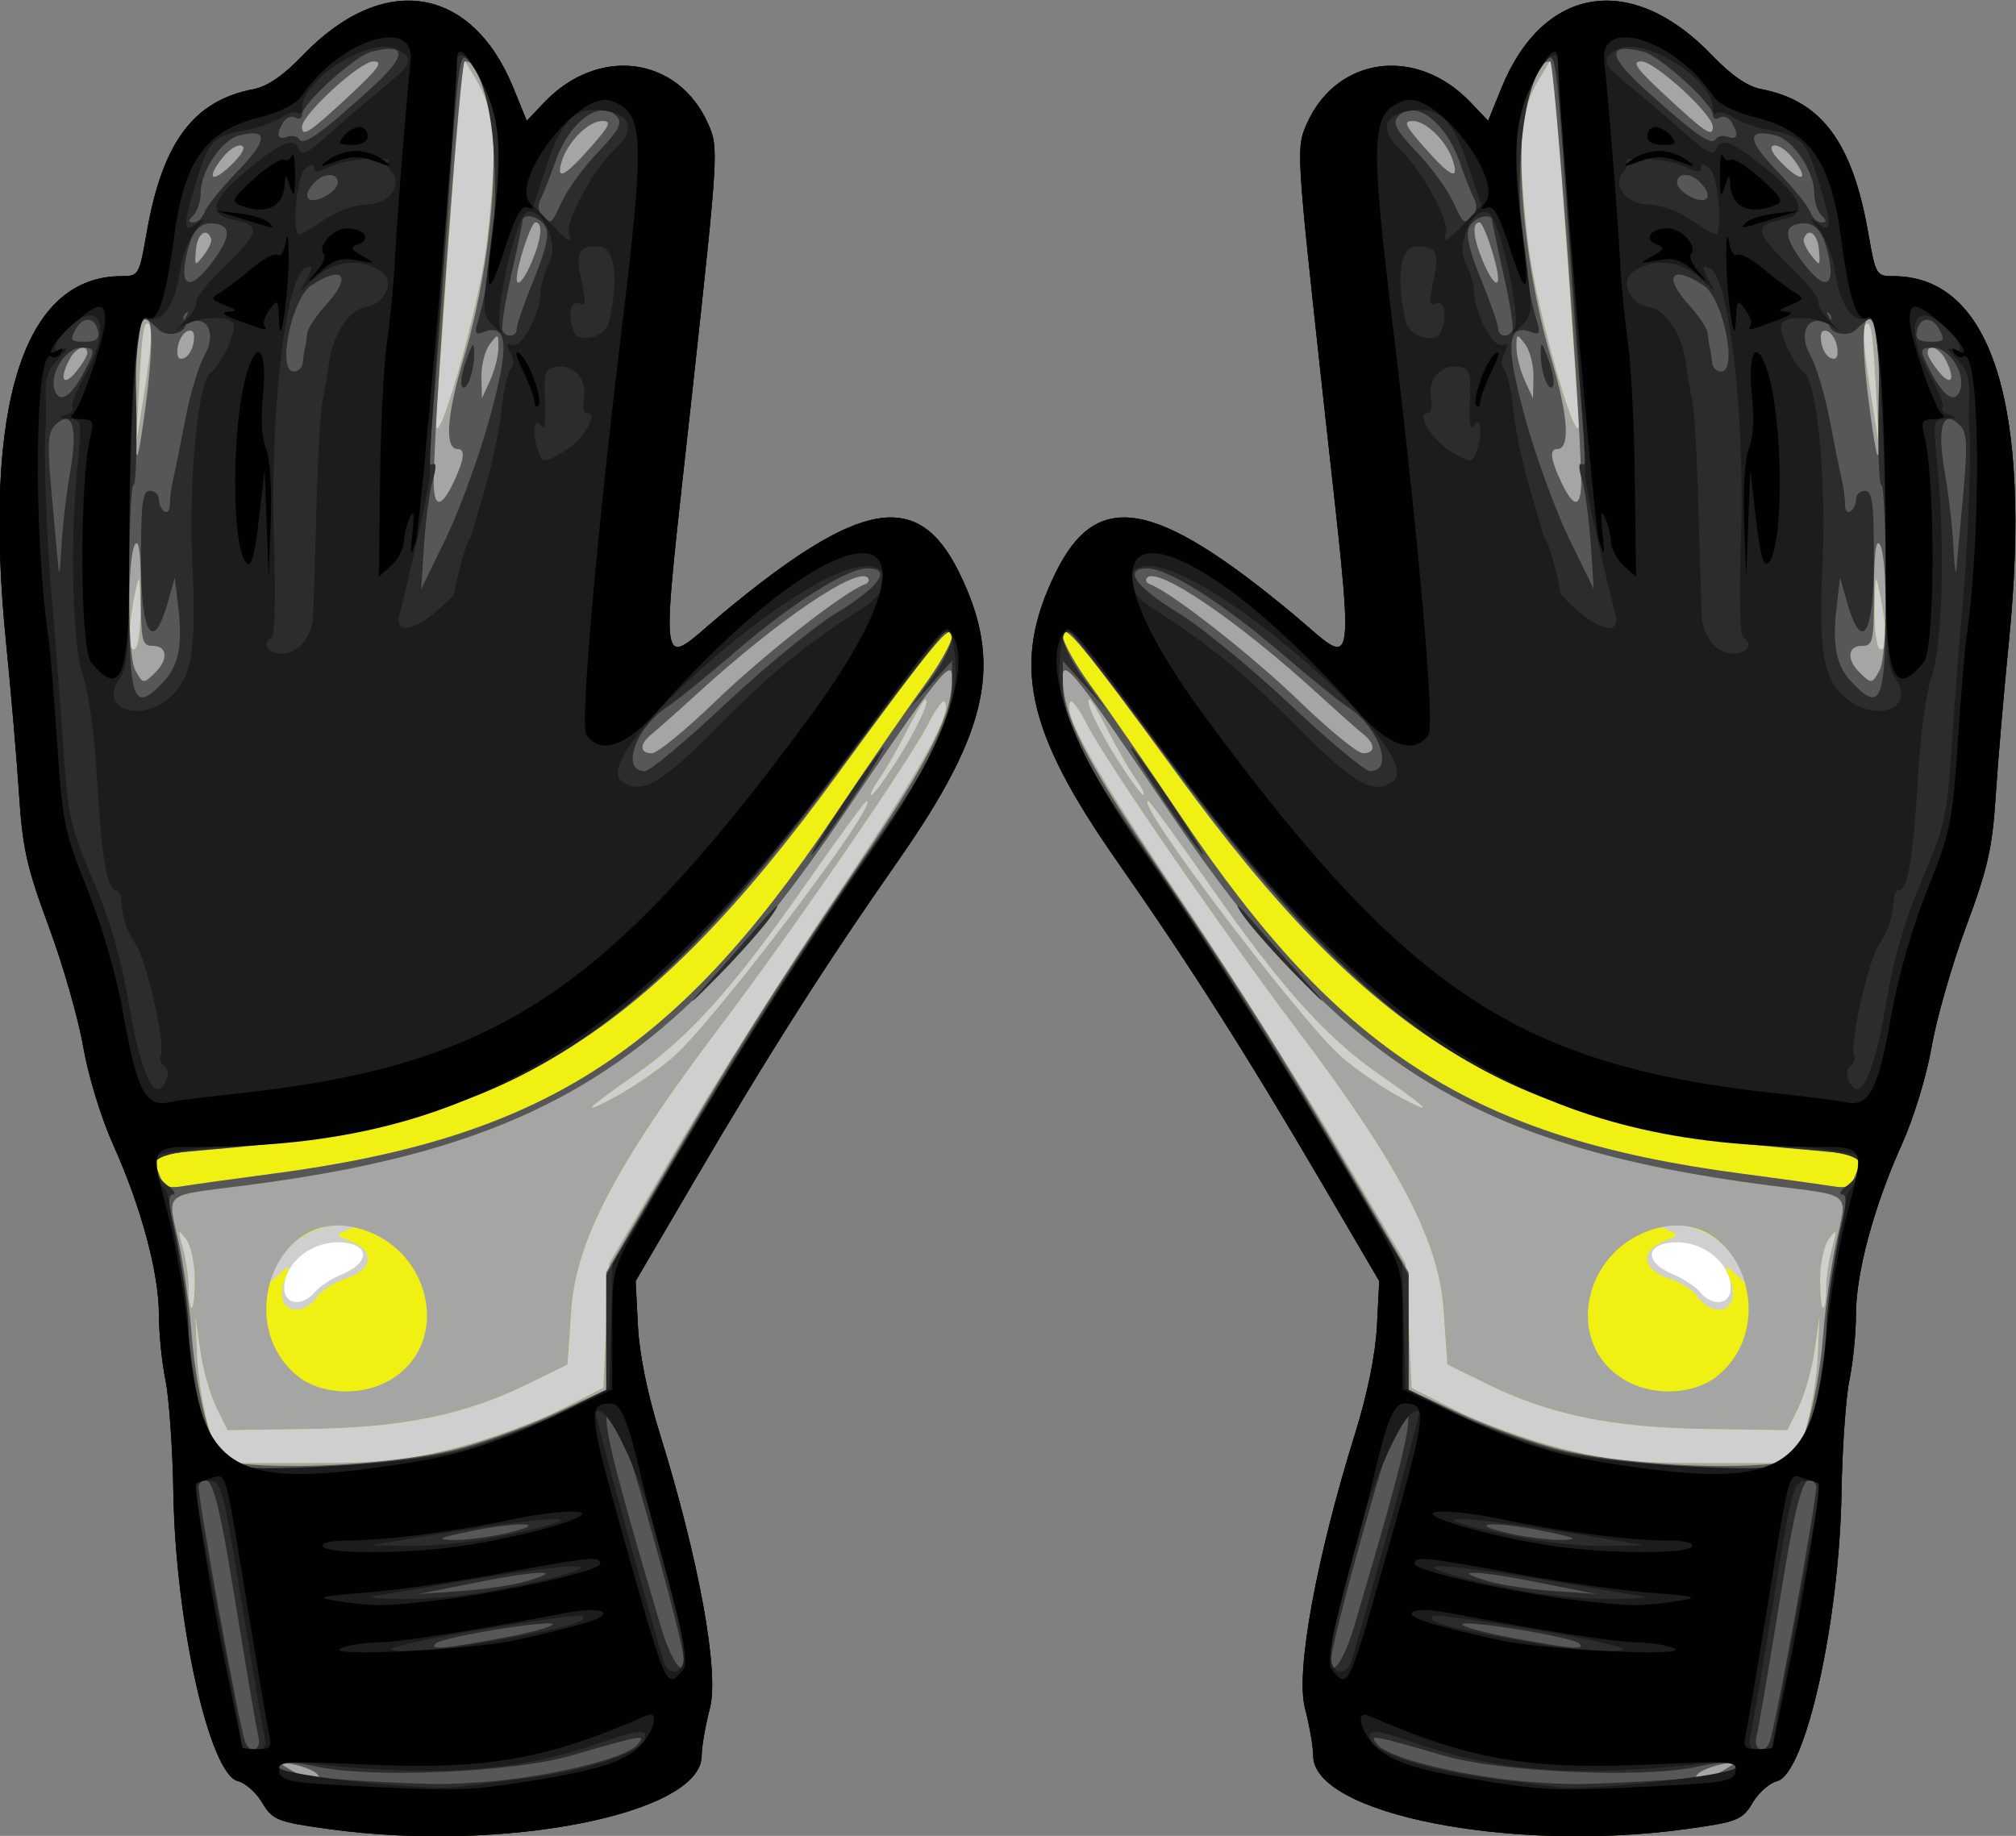
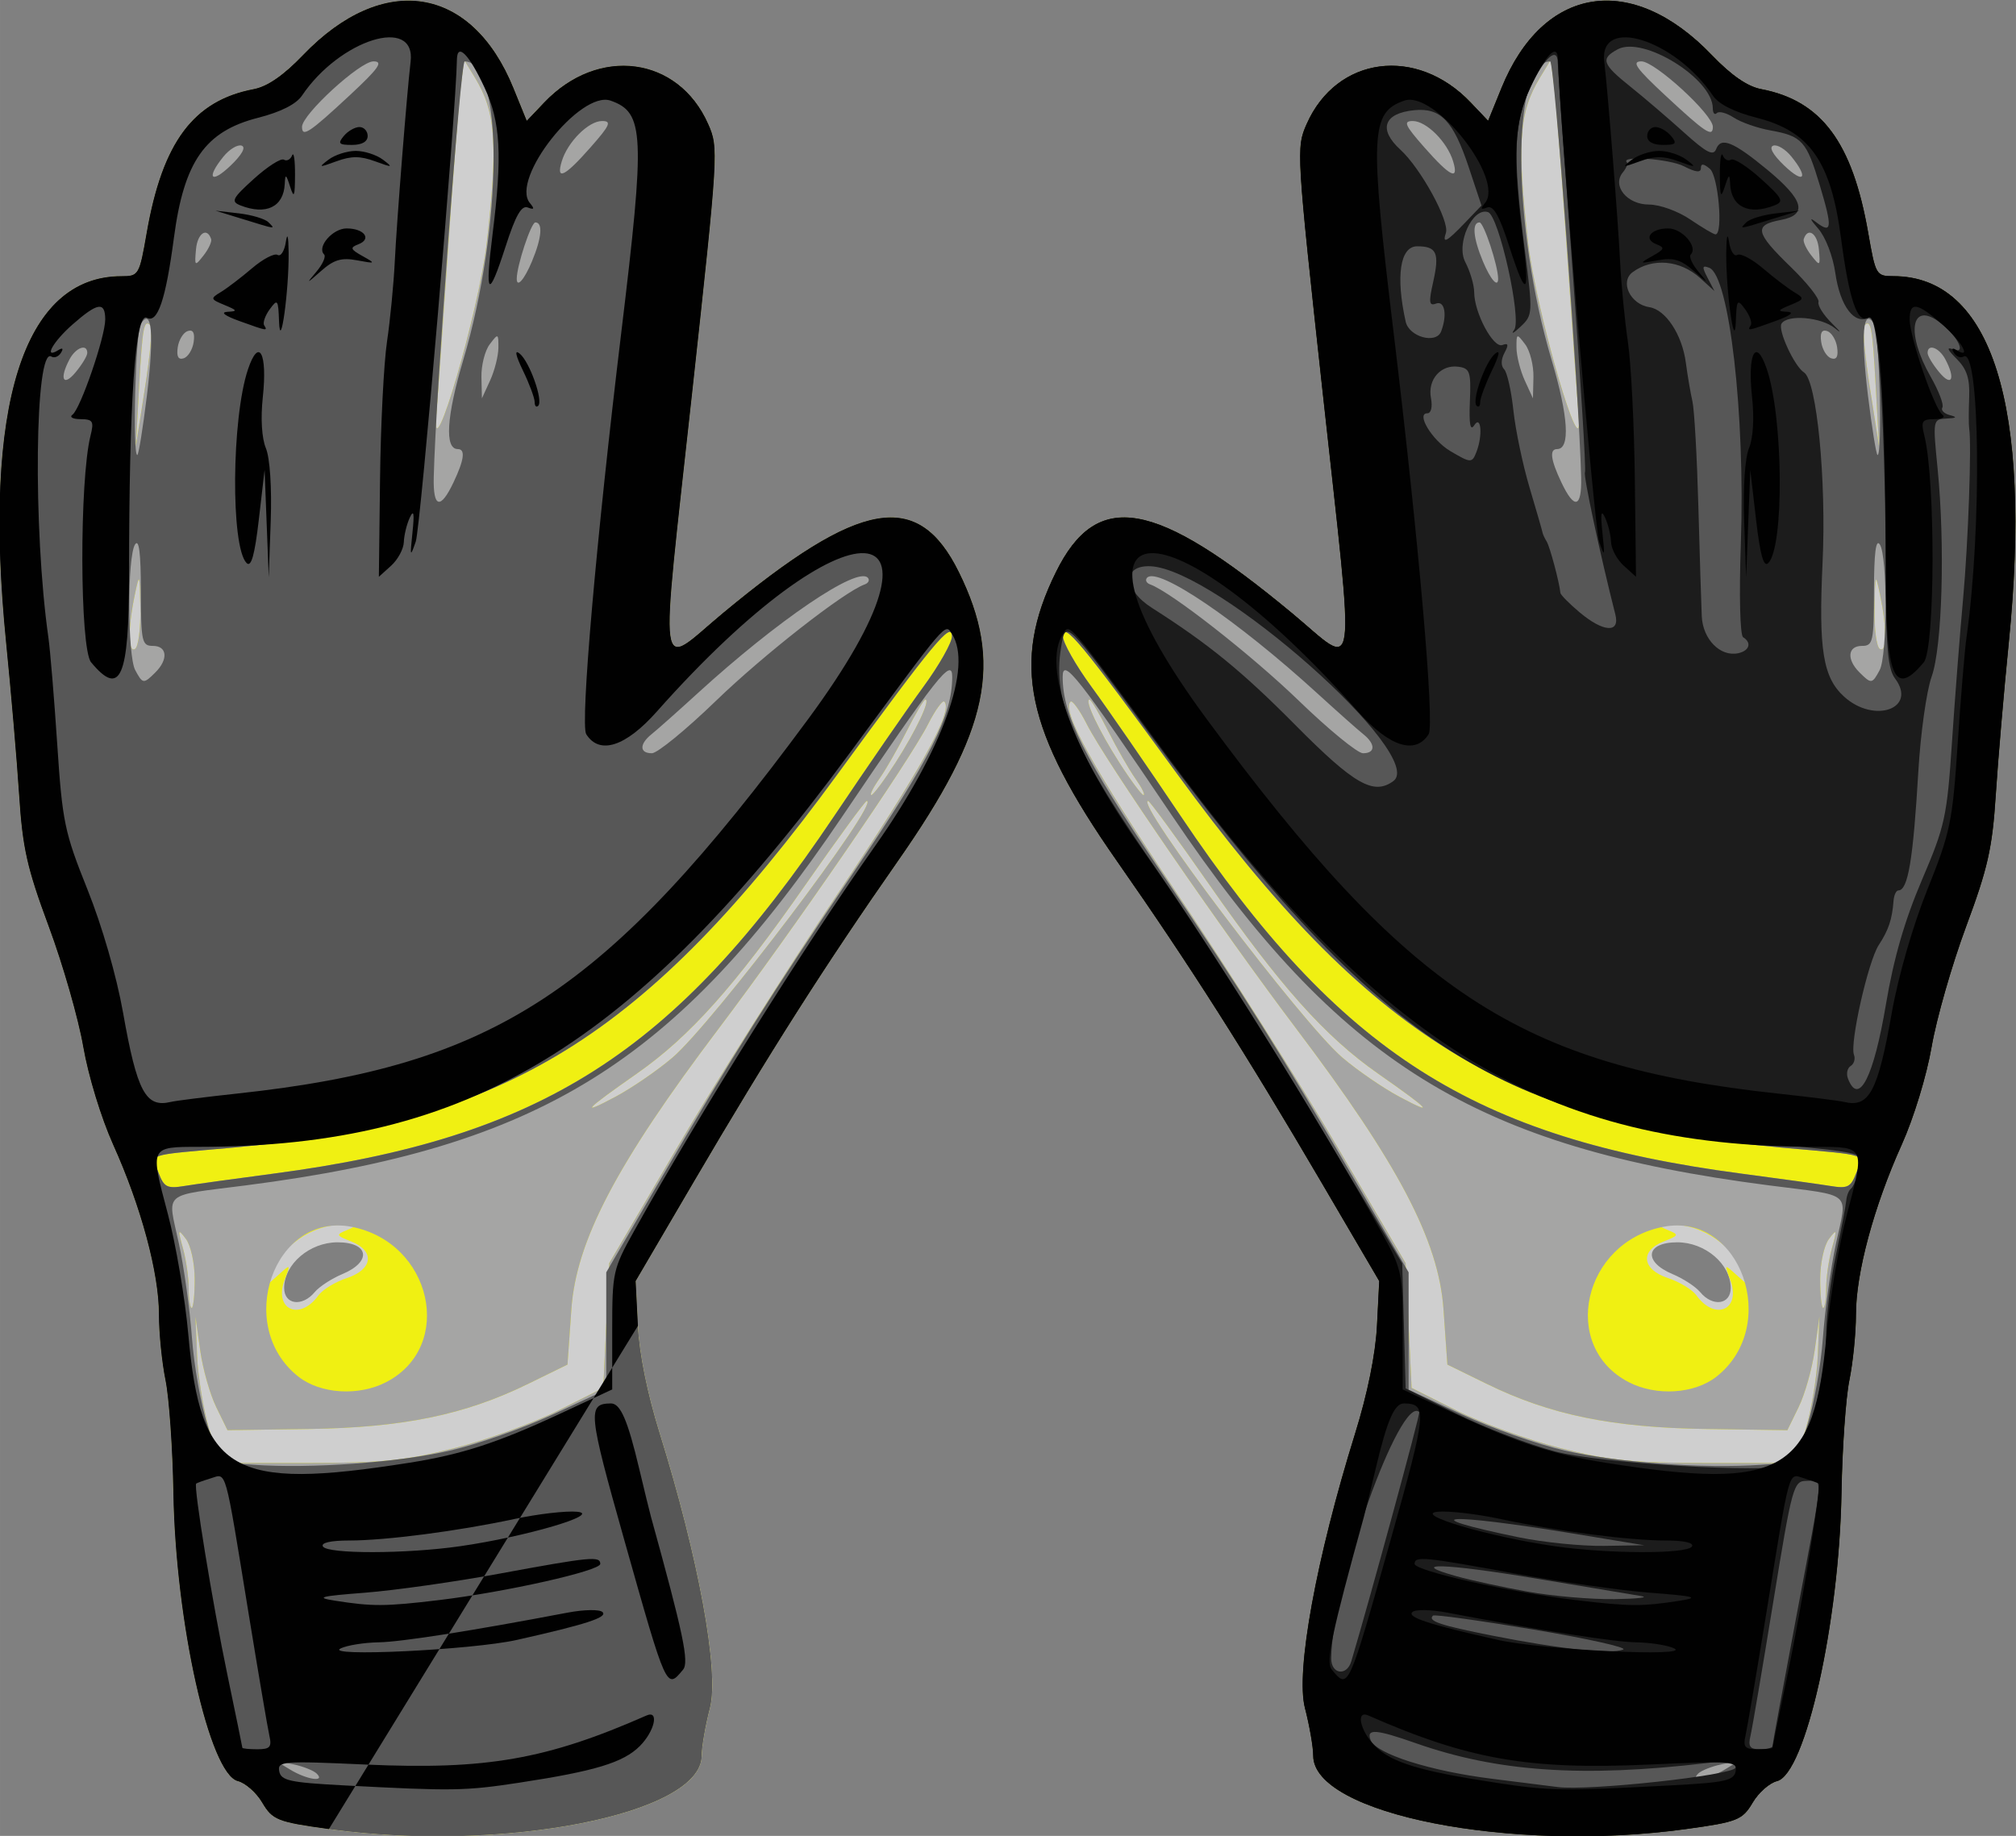
<svg xmlns="http://www.w3.org/2000/svg" height="254mm" width="278.89mm" version="1.1" viewBox="0 0 988.187 900">
  <rect x="0" y="0" width="988.187" height="900" fill="#808080" stroke="none" />
  <g transform="translate(-1029.8 1561.8)">
    <g transform="matrix(2.339 0 0 2.339 -896.78 886.34)">
-       <path d="m215.5 399.65c-6.48 0.054-13.709 5.428-12.87 12.433 0.523 3.318 4.797 4.981 7.365 2.719 3.173-2.824 6.984-4.712 10.463-7.092 2.562-1.481 2.959-5.569 0.005-6.857-1.499-0.862-3.243-1.231-4.963-1.203z" transform="translate(678.91 -1187.8)" fill="#fff" />
      <path d="m892.6-663.31c-10.814-1.486-11.828-1.89-14.008-5.58-1.219-2.064-3.503-4.075-5.075-4.47-5.949-1.493-13.06-33.298-13.512-60.43-0.154-9.281-0.899-19.905-1.655-23.608-0.756-3.703-1.375-9.902-1.375-13.775 0-8.695-3.749-22.603-9.588-35.565-2.519-5.593-5.221-14.437-6.274-20.536-1.017-5.892-4.266-17.222-7.22-25.177-4.564-12.29-5.499-16.436-6.218-27.589-0.466-7.219-1.692-21.562-2.725-31.875-4.978-49.691 3.58-76.875 24.202-76.875 3.582 0 3.713-0.226 5.251-9.062 3.312-19.018 9.802-27.731 22.454-30.142 2.86-0.545 6.243-2.882 10.307-7.121 16.795-17.517 35.371-14.611 44.115 6.902l2.788 6.861 3.641-3.83c11.329-11.917 28.096-9.723 34.387 4.499 2.208 4.993 2.161 5.785-3.354 56.291-6.834 62.581-7.49 57.783 6.335 46.297 28.881-23.993 40.985-26.098 49.588-8.623 9.336 18.964 6.355 33.108-12.737 60.43-15.375 22.003-26.981 40.241-42.953 67.499l-12.085 20.625 0.475 9.375c0.299 5.911 1.985 14.224 4.562 22.5 8.177 26.26 12.513 49.978 10.531 57.617-0.953 3.673-1.732 8.167-1.732 9.987 0 12.243-41.496 20.41-78.125 15.376zm-2.966-112.55c0.944-1.138 3.544-2.833 5.778-3.767 6.234-2.606 5.627-6.665-0.997-6.665-5.834 0-11.19 4.575-11.19 9.557 0 3.525 3.783 4.04 6.409 0.874z" fill="#cfcfcf" />
      <path d="m892.6-663.31c-10.814-1.486-11.828-1.89-14.008-5.58-1.219-2.064-3.503-4.075-5.075-4.47-5.949-1.493-13.06-33.298-13.512-60.43-0.154-9.281-0.899-19.905-1.655-23.608-0.756-3.703-1.375-9.902-1.375-13.775 0-8.695-3.749-22.603-9.588-35.565-2.519-5.593-5.221-14.437-6.274-20.536-1.017-5.892-4.266-17.222-7.22-25.177-4.564-12.29-5.499-16.436-6.218-27.589-0.466-7.219-1.692-21.562-2.725-31.875-4.978-49.691 3.58-76.875 24.202-76.875 3.582 0 3.713-0.226 5.251-9.062 3.312-19.018 9.802-27.731 22.454-30.142 2.86-0.545 6.243-2.882 10.307-7.121 16.795-17.517 35.371-14.611 44.115 6.902l2.788 6.861 3.641-3.83c11.329-11.917 28.096-9.723 34.387 4.499 2.208 4.993 2.161 5.785-3.354 56.291-6.834 62.581-7.49 57.783 6.335 46.297 28.881-23.993 40.985-26.098 49.588-8.623 9.336 18.964 6.355 33.108-12.737 60.43-15.375 22.003-26.981 40.241-42.953 67.499l-12.085 20.625 0.475 9.375c0.299 5.911 1.985 14.224 4.562 22.5 8.177 26.26 12.513 49.978 10.531 57.617-0.953 3.673-1.732 8.167-1.732 9.987 0 12.243-41.496 20.41-78.125 15.376zm26.374-79.855c6.776-1.719 16.551-5.261 21.723-7.872l9.404-4.747 0.625-13.065 0.625-13.065 14.322-24.375c7.877-13.406 23.003-37.312 33.613-53.125 17.385-25.909 24.231-38.251 22.293-40.189-0.373-0.373-1.918 1.767-3.432 4.755-3.862 7.621-28.479 43.405-43.876 63.78-21.356 28.26-29.842 44.426-30.851 58.768l-0.818 11.636-8.324 4.077c-13.204 6.467-26.163 9.13-45.853 9.421l-17.073 0.252-2.37-4.854c-1.304-2.67-2.814-8.014-3.356-11.875l-0.986-7.021 0.342 8.125c0.188 4.469 1.316 11.359 2.507 15.312l2.166 7.188h18.501c15.616 0 20.422-0.487 30.82-3.125zm-28.557-32.015c0.862-1.193 3.533-2.817 5.938-3.611 5.474-1.807 5.947-5.689 0.934-7.667-3.208-1.266-3.271-1.425-0.938-2.381 2.177-0.892 2.048-1.036-1-1.112-6.085-0.153-13.039 4.663-15.114 10.467-0.854 2.389-0.824 2.389 1.75 0.06 2.61-2.362 2.614-2.358 1.351 0.965-2.374 6.245 3.104 8.783 7.079 3.28zm-25.941-3.371c0-3.349-0.812-7.086-1.835-8.438-1.674-2.213-1.728-2.043-0.625 1.94 0.665 2.402 1.21 6.199 1.21 8.438s0.281 4.071 0.625 4.071 0.625-2.705 0.625-6.011zm100.13-46.449c8.473-7.243 43.695-53.79 40.703-53.79-0.324 0-6.128 7.945-12.897 17.656-14.771 21.19-24.18 31.722-35.273 39.482-10.945 7.657-12.118 8.923-4.514 4.873 3.449-1.837 8.84-5.536 11.98-8.22zm46.784-61.886c4.301-6.724 7.334-13.154 6.205-13.154-0.315 0-2.061 2.953-3.879 6.562s-4.397 8.109-5.731 10c-1.334 1.891-2.098 3.438-1.699 3.438s2.696-3.081 5.105-6.846zm-158.3-32.29c-0.138-7.422-0.186-7.534-1.178-2.739-1.455 7.034-1.422 12.173 0.072 11.25 0.688-0.425 1.185-4.255 1.106-8.511zm72.579-76.489c2.398-20.961 1.931-27.495-2.479-34.748l-2.254-3.706-0.701 5.477c-0.385 3.012-1.563 18.133-2.616 33.602-1.054 15.469-2.194 31.5-2.535 35.625-0.992 12.012 8.965-22.09 10.585-36.25zm-70.432 17.212c-1.395-1.395-1.702 0.241-2.399 12.788l-0.694 12.5 1.924-12.267c1.058-6.747 1.584-12.606 1.17-13.021z" fill="#f0f012" />
      <path d="m892.6-663.31c-10.814-1.486-11.828-1.89-14.008-5.58-1.219-2.064-3.503-4.075-5.075-4.47-5.949-1.493-13.06-33.298-13.512-60.43-0.154-9.281-0.899-19.905-1.655-23.608-0.756-3.703-1.375-9.902-1.375-13.775 0-8.695-3.749-22.603-9.588-35.565-2.519-5.593-5.221-14.437-6.274-20.536-1.017-5.892-4.266-17.222-7.22-25.177-4.564-12.29-5.499-16.436-6.218-27.589-0.466-7.219-1.692-21.562-2.725-31.875-4.978-49.691 3.58-76.875 24.202-76.875 3.582 0 3.713-0.226 5.251-9.062 3.312-19.018 9.802-27.731 22.454-30.142 2.86-0.545 6.243-2.882 10.307-7.121 16.795-17.517 35.371-14.611 44.115 6.902l2.788 6.861 3.641-3.83c11.329-11.917 28.096-9.723 34.387 4.499 2.208 4.993 2.161 5.785-3.354 56.291-6.834 62.581-7.49 57.783 6.335 46.297 28.881-23.993 40.985-26.098 49.588-8.623 9.336 18.964 6.355 33.108-12.737 60.43-15.375 22.003-26.981 40.241-42.953 67.499l-12.085 20.625 0.475 9.375c0.299 5.911 1.985 14.224 4.562 22.5 8.177 26.26 12.513 49.978 10.531 57.617-0.953 3.673-1.732 8.167-1.732 9.987 0 12.243-41.496 20.41-78.125 15.376zm26.374-79.855c6.776-1.719 16.551-5.261 21.723-7.872l9.404-4.747 0.625-13.065 0.625-13.065 14.322-24.375c7.877-13.406 23.003-37.312 33.613-53.125 17.385-25.909 24.231-38.251 22.293-40.189-0.373-0.373-1.918 1.767-3.432 4.755-3.862 7.621-28.479 43.405-43.876 63.78-21.356 28.26-29.842 44.426-30.851 58.768l-0.818 11.636-8.324 4.077c-13.204 6.467-26.163 9.13-45.853 9.421l-17.073 0.252-2.37-4.854c-1.304-2.67-2.814-8.014-3.356-11.875l-0.986-7.021 0.342 8.125c0.188 4.469 1.316 11.359 2.507 15.312l2.166 7.188h18.501c15.616 0 20.422-0.487 30.82-3.125zm-14.381-13.811c14.516-7.507 9.598-29.381-7.326-32.579-16.164-3.055-24.555 20.779-11.06 31.417 4.611 3.635 12.624 4.141 18.386 1.162zm-40.117-21.575c0-3.349-0.812-7.086-1.835-8.438-1.674-2.213-1.728-2.043-0.625 1.94 0.665 2.402 1.21 6.199 1.21 8.438s0.281 4.071 0.625 4.071 0.625-2.705 0.625-6.011zm16.414-22.12c56.222-7.404 84.243-25.27 117.63-74.994 6.923-10.312 15.315-22.475 18.649-27.028 3.334-4.553 6.038-9.334 6.01-10.625-0.07-3.221-3.743 1.206-23.976 28.903-40.215 55.049-69.434 73.113-126.6 78.267-18.904 1.704-17.274 1.146-15.669 5.368 1.113 2.927 1.798 3.271 5.348 2.69 2.239-0.366 10.614-1.528 18.61-2.581zm83.713-24.33c8.473-7.243 43.695-53.79 40.703-53.79-0.324 0-6.128 7.945-12.897 17.656-14.771 21.19-24.18 31.722-35.273 39.482-10.945 7.657-12.118 8.923-4.514 4.873 3.449-1.837 8.84-5.536 11.98-8.22zm46.784-61.886c4.301-6.724 7.334-13.154 6.205-13.154-0.315 0-2.061 2.953-3.879 6.562s-4.397 8.109-5.731 10c-1.334 1.891-2.098 3.438-1.699 3.438s2.696-3.081 5.105-6.846zm-158.3-32.29c-0.138-7.422-0.186-7.534-1.178-2.739-1.455 7.034-1.422 12.173 0.072 11.25 0.688-0.425 1.185-4.255 1.106-8.511zm72.579-76.489c2.398-20.961 1.931-27.495-2.479-34.748l-2.254-3.706-0.701 5.477c-0.385 3.012-1.563 18.133-2.616 33.602-1.054 15.469-2.194 31.5-2.535 35.625-0.992 12.012 8.965-22.09 10.585-36.25zm-70.432 17.212c-1.395-1.395-1.702 0.241-2.399 12.788l-0.694 12.5 1.924-12.267c1.058-6.747 1.584-12.606 1.17-13.021z" fill="#a5a5a4" />
      <path d="m892.6-663.31c-10.814-1.486-11.828-1.89-14.008-5.58-1.219-2.064-3.503-4.075-5.075-4.47-5.949-1.493-13.06-33.298-13.512-60.43-0.154-9.281-0.899-19.905-1.655-23.608-0.756-3.703-1.375-9.902-1.375-13.775 0-8.695-3.749-22.603-9.588-35.565-2.519-5.593-5.221-14.437-6.274-20.536-1.017-5.892-4.266-17.222-7.22-25.177-4.564-12.29-5.499-16.436-6.218-27.589-0.466-7.219-1.692-21.562-2.725-31.875-4.978-49.691 3.58-76.875 24.202-76.875 3.582 0 3.713-0.226 5.251-9.062 3.312-19.018 9.802-27.731 22.454-30.142 2.86-0.545 6.243-2.882 10.307-7.121 16.795-17.517 35.371-14.611 44.115 6.902l2.788 6.861 3.641-3.83c11.329-11.917 28.096-9.723 34.387 4.499 2.208 4.993 2.161 5.785-3.354 56.291-6.834 62.581-7.49 57.783 6.335 46.297 28.881-23.993 40.985-26.098 49.588-8.623 9.336 18.964 6.355 33.108-12.737 60.43-15.375 22.003-26.981 40.241-42.953 67.499l-12.085 20.625 0.475 9.375c0.299 5.911 1.985 14.224 4.562 22.5 8.177 26.26 12.513 49.978 10.531 57.617-0.953 3.673-1.732 8.167-1.732 9.987 0 12.243-41.496 20.41-78.125 15.376zm-2.562-11.642c-0.653-0.639-2.875-1.515-4.938-1.946l-3.75-0.785 3.125 1.902c3.474 2.115 7.489 2.713 5.562 0.829zm27.973-67.69c5.726-1.319 15.429-4.73 21.562-7.58l11.152-5.181v-12.297-12.297l10.78-18.46c16.49-28.238 23.162-38.86 41.218-65.619 16.07-23.816 20.502-32.624 20.502-40.74 0-4.154-3.226-0.058-22.94 29.132-35.042 51.883-63.546 69.536-125.07 77.459-17.857 2.3-16.443 1.074-14.053 12.178 1.081 5.022 2.314 13.912 2.74 19.755 0.426 5.844 1.892 14.114 3.257 18.378l2.482 7.753 7.106 0.494c12.141 0.845 30.396-0.472 41.266-2.976zm-37.122-58.029c56.222-7.404 84.243-25.27 117.63-74.994 6.923-10.312 15.315-22.475 18.649-27.028 3.334-4.553 6.038-9.334 6.01-10.625-0.07-3.221-3.743 1.206-23.976 28.903-40.215 55.049-69.434 73.113-126.6 78.267-18.904 1.704-17.274 1.146-15.669 5.368 1.113 2.927 1.798 3.271 5.348 2.69 2.239-0.366 10.614-1.528 18.61-2.581zm92.839-99.119c9.946-9.62 26.822-22.828 31.151-24.38 0.809-0.29 1.106-0.924 0.658-1.408-2.219-2.402-18.886 8.912-35.603 24.167-4.216 3.848-8.576 7.721-9.688 8.608-2.608 2.08-2.587 4.013 0.044 4.013 1.136 0 7.183-4.95 13.438-11zm-117.47-5.965c2.727-2.727 2.455-5.536-0.536-5.536-2.318 0-2.501-0.84-2.519-11.562-0.013-7.927-0.4-10.973-1.231-9.688-1.623 2.511-1.588 23.282 0.044 26.332 1.564 2.922 1.753 2.942 4.242 0.454zm62.447-39.787c2.265-4.773 2.552-6.999 0.903-6.999-2.79 0-2.375-6.801 1.137-18.624 8.354-28.12 8.524-62.626 0.31-62.626-0.882 0-6.077 69.875-6.482 87.188-0.15 6.411 1.404 6.81 4.132 1.061zm-64.24-18.24c1.554-12.69 1.037-18.668-1.296-14.979-1.092 1.727-1.765 27.465-0.718 27.465 0.266 0 1.173-5.619 2.014-12.486zm73.656-10.014c0.016-3.016-0.048-3.04-1.819-0.699-1.009 1.335-1.79 4.428-1.734 6.875l0.102 4.449 1.717-3.75c0.944-2.062 1.725-5.156 1.734-6.875zm-86.154 1.111c0-2.004-2.384-1.164-3.706 1.306-2.194 4.099-1.376 5.906 1.248 2.756 1.352-1.623 2.458-3.451 2.458-4.062zm22.293-2.286c0.284-1.939-0.117-2.678-1.25-2.304-0.917 0.302-1.856 1.834-2.085 3.404-0.284 1.939 0.117 2.678 1.25 2.304 0.917-0.302 1.856-1.834 2.085-3.404zm70.896-16.91c2.052-4.911 2.335-8.165 0.71-8.165-0.891 0-3.898 9.107-3.898 11.804 0 2.002 1.59 0.187 3.189-3.638zm-67.234-4.677c-0.856-2.569-2.866-1.214-3.17 2.137-0.326 3.586-0.257 3.643 1.579 1.301 1.056-1.347 1.772-2.894 1.591-3.438zm6.387-19.583c-0.842-0.281-2.557 0.757-3.811 2.306-3.678 4.542-2.616 5.829 1.531 1.856 2.366-2.267 3.23-3.845 2.28-4.161zm73.134 0.352c4.091-4.646 4.468-5.507 2.405-5.507-2.837 0-7.213 4.372-8.446 8.438-1.26 4.154 0.594 3.255 6.04-2.93zm-50.562-10.82c6.203-5.768 7.201-7.188 5.055-7.188-2.826 0-14.968 11.129-14.968 13.719 0 2.274 1.525 1.269 9.913-6.532z" fill="#575757" />
-       <path d="m892.6-663.31c-10.814-1.486-11.828-1.89-14.008-5.58-1.219-2.064-3.503-4.075-5.075-4.47-5.949-1.493-13.06-33.298-13.512-60.43-0.154-9.281-0.899-19.905-1.655-23.608-0.756-3.703-1.375-9.902-1.375-13.775 0-8.695-3.749-22.603-9.588-35.565-2.519-5.593-5.221-14.437-6.274-20.536-1.017-5.892-4.266-17.222-7.22-25.177-4.564-12.29-5.499-16.436-6.218-27.589-0.466-7.219-1.692-21.562-2.725-31.875-4.978-49.691 3.58-76.875 24.202-76.875 3.582 0 3.713-0.226 5.251-9.062 3.312-19.018 9.802-27.731 22.454-30.142 2.86-0.545 6.243-2.882 10.307-7.121 16.795-17.517 35.371-14.611 44.115 6.902l2.788 6.861 3.641-3.83c11.329-11.917 28.096-9.723 34.387 4.499 2.208 4.993 2.161 5.785-3.354 56.291-6.834 62.581-7.49 57.783 6.335 46.297 28.881-23.993 40.985-26.098 49.588-8.623 9.336 18.964 6.355 33.108-12.737 60.43-15.375 22.003-26.981 40.241-42.953 67.499l-12.085 20.625 0.475 9.375c0.299 5.911 1.985 14.224 4.562 22.5 8.177 26.26 12.513 49.978 10.531 57.617-0.953 3.673-1.732 8.167-1.732 9.987 0 12.243-41.496 20.41-78.125 15.376zm38.972-10.548c12.791-1.724 23.715-4.771 25.694-7.168 1.821-2.205 1.539-2.158-14.041 2.355-11.847 3.432-41.354 4.746-52.665 2.346-7.004-1.486-10.139-1.109-8.07 0.972 0.907 0.912 15.979 2.15 31.582 2.593 4.247 0.121 12.122-0.374 17.5-1.098zm-53.743-8.812c-0.378-1.446-2.541-14.102-4.806-28.125-3.802-23.535-5.361-28.503-7.708-24.558-0.522 0.877 8.438 50.343 9.736 53.75 1.03 2.702 3.514 1.748 2.778-1.067zm89.185-15.808c0.152-3.631-13.446-51.989-14.761-52.493-3.258-1.25-1.636 6.171 9.834 44.993 2.077 7.03 4.774 11.137 4.926 7.5zm-38.477-4.815c6.016-1.104 10.938-2.417 10.938-2.918 0-1.109-23.184 2.662-24.49 3.983-1.368 1.384 1.393 1.167 13.552-1.065zm5.312-11.92c8.749-2.502 2.947-2.411-10 0.157l-12.5 2.479 8.75-0.603c4.812-0.332 11-1.246 13.75-2.033zm-4.124-10.086c9.532-2.17 3.296-2.605-7.126-0.497-6.911 1.398-7.778 1.795-4.124 1.888 2.544 0.065 7.607-0.561 11.25-1.391zm-8.376-17.885c6.188-1.791 15.328-5.213 20.312-7.604l9.062-4.347 0.006-12.141 0.006-12.141 12.025-20.625c14.975-25.683 30.191-49.7 44.355-70.009 11.64-16.689 16.118-26.007 16.088-33.475l-0.019-4.641-4.449 5-4.449 5 4.467-6.117c4.239-5.805 6.119-11.926 3.087-10.052-0.759 0.469-10.283 12.835-21.165 27.48-45.043 60.622-70.854 76.122-135.32 81.261-10.263 0.818-12.067 3.089-6.148 7.741 1.093 0.859 1.368 1.562 0.612 1.562-0.955 0-0.833 2.198 0.399 7.188 0.976 3.953 2.258 13.094 2.848 20.312 1.278 15.632 4.601 27.296 8.237 28.908 5.307 2.353 37.944 0.2 50.04-3.302zm50.145-96.857c3.374-3.781 8.587-9.688 11.586-13.125 3.582-4.106 4.439-4.75 2.498-1.875-1.625 2.406-6.839 8.312-11.586 13.125-5.962 6.043-6.734 6.623-2.498 1.875zm29.23-38.75c4.16-6.188 7.846-11.25 8.19-11.25 0.344 0-2.779 5.062-6.939 11.25-4.16 6.188-7.846 11.25-8.19 11.25-0.344 0 2.779-5.062 6.939-11.25zm-25.147-20.223c8.162-7.685 18.707-16.326 23.431-19.203 9.063-5.518 11.685-9.324 6.421-9.324-4.298 0-15.966 7.409-28.077 17.829-5.783 4.975-11.977 9.991-13.764 11.146-6.696 4.325-9.942 13.526-4.773 13.526 1.056 0 8.599-6.288 16.761-13.973zm-117.53-4.877c3.071-3.296 3.908-7.636 2.988-15.497l-0.728-6.221-1.392 4.961c-3.117 11.109-5.692 7.183-5.692-8.677 0-12.026 0.316-14.467 1.875-14.467 1.031 0 1.875 0.811 1.875 1.801 0 0.991 0.528 2.128 1.174 2.527 0.646 0.399 1.156-0.271 1.133-1.489s0.292-3.621 0.7-5.34c0.408-1.719 1.556-7.386 2.55-12.593 0.994-5.207 2.799-11.196 4.011-13.308 2.487-4.334 0.748-8.372-2.989-6.938-1.462 0.561-1.716 0.293-0.958-1.012 0.567-0.976 0.612-1.4 0.101-0.942-0.511 0.458-0.742 1.075-0.513 1.37 1.821 2.347-3.093 4.286-5.292 2.088-4.619-4.619-5.065-3.18-4.67 15.086 0.208 9.626-0.043 17.501-0.559 17.5-0.516-0.001-0.938 9.842-0.938 21.873 0 23.814 0.897 26.174 7.325 19.275zm68.228-55.062c4.222-15.304 3.887-20.08-1.268-18.102-1.693 0.65-1.927 0.268-1.242-2.031 5.368-18.022 4.754-46.228-1.176-53.99-2.731-3.575-2.626-4.278-5.49 36.784-1.463 20.969-2.946 40.276-3.297 42.904-0.385 2.889-0.163 4.486 0.562 4.038 0.765-0.473 0.765 0.738-0.001 3.345-0.66 2.248-1.476 8.305-1.814 13.462l-0.613 9.375 5.165-10.625c2.841-5.844 6.97-17.166 9.175-25.161zm-5.797-6.797c-0.372-0.642 0.051-3.136 0.939-5.542 1.393-3.772 1.616-3.944 1.623-1.25 0.009 3.921-1.661 8.348-2.562 6.792zm-82.08 17.854c1.654-9.402 0.358-13.245-3.235-9.592-1.474 1.499-1.591 4.037-0.661 14.321 0.622 6.875 1.257 13.906 1.412 15.625 0.155 1.719 0.441-0.25 0.636-4.375s1.027-11.316 1.847-15.979zm3.032-21.055c2.321-4.488 2.271-4.841-0.679-4.841-3.268 0-6.73 5.361-5.652 8.755 1.003 3.159 3.459 1.641 6.331-3.914zm45.699-1.716c0.086-1.031 0.297-2.438 0.469-3.125 0.172-0.688 0.383-2.059 0.469-3.048 0.086-0.989 1.844-3.645 3.906-5.904 5.542-6.067 3.714-8.54-3.041-4.114-4.139 2.712-7.273 18.065-3.688 18.065 0.951 0 1.799-0.844 1.885-1.875zm-42.877-6.459c-0.608-3.135-3.181-3.402-4.739-0.492-1.228 2.295-1.023 2.576 1.882 2.576 2.372 0 3.151-0.568 2.857-2.084zm87.728-0.729c0.004-0.859 1.62-5.5 3.591-10.312 2.53-6.175 3.25-9.394 2.449-10.938-1.114-2.147-4.766-3.092-4.83-1.25-0.018 0.516-1.107 5.69-2.42 11.499-1.313 5.809-2.11 11.012-1.769 11.562 0.962 1.557 2.97 1.178 2.978-0.561zm-63.757-13.968c3.809-5.135 3.961-7.475 0.516-7.967-3.323-0.475-5.066 1.661-6.168 7.56-1.135 6.075 1.316 6.251 5.652 0.407zm-1.661-10.407c0.418-1.203 3.549-5.073 6.958-8.601 6.355-6.577 6.426-8.979 0.218-7.421-3.632 0.911-8.004 7.473-8.011 12.022-0.003 1.753-0.68 3.862-1.505 4.688-1.167 1.167-1.158 1.5 0.039 1.5 0.847 0 1.881-0.984 2.3-2.188zm74.989-2.438c1.207-2.544 4.601-7.137 7.541-10.205 4.13-4.31 5.031-5.959 3.96-7.249-3.324-4.005-9.966 0.75-12.967 9.281-1.146 3.258-2.556 6.836-3.134 7.951-0.634 1.224-0.491 2.586 0.361 3.438 1.903 1.903 1.757 2.013 4.238-3.216zm-47.078-3.7c0-2.08-2.743-2.181-4.75-0.174-2.84 2.84-1.841 4.852 1.625 3.273 1.719-0.783 3.125-2.177 3.125-3.098zm6.875-19.705c7.739-7.022 7.787-9.661 0.141-7.742-3.434 0.862-14.516 10.908-14.516 13.158 0 0.831-0.625 1.125-1.39 0.653-0.764-0.472-1.881-0.084-2.481 0.864-1.647 2.601-1.347 3.948 0.706 3.161 1.009-0.387 2.174-0.156 2.588 0.514 0.886 1.434 4.532-1.153 14.952-10.608z" fill="#2c2c2c" />
-       <path d="m892.6-663.31c-10.814-1.486-11.828-1.89-14.008-5.58-1.219-2.064-3.503-4.075-5.075-4.47-5.949-1.493-13.06-33.298-13.512-60.43-0.154-9.281-0.899-19.905-1.655-23.608-0.756-3.703-1.375-9.902-1.375-13.775 0-8.695-3.749-22.603-9.588-35.565-2.519-5.593-5.221-14.437-6.274-20.536-1.017-5.892-4.266-17.222-7.22-25.177-4.564-12.29-5.499-16.436-6.218-27.589-0.466-7.219-1.692-21.562-2.725-31.875-4.978-49.691 3.58-76.875 24.202-76.875 3.582 0 3.713-0.226 5.251-9.062 3.312-19.018 9.802-27.731 22.454-30.142 2.86-0.545 6.243-2.882 10.307-7.121 16.795-17.517 35.371-14.611 44.115 6.902l2.788 6.861 3.641-3.83c11.329-11.917 28.096-9.723 34.387 4.499 2.208 4.993 2.161 5.785-3.354 56.291-6.834 62.581-7.49 57.783 6.335 46.297 28.881-23.993 40.985-26.098 49.588-8.623 9.336 18.964 6.355 33.108-12.737 60.43-15.375 22.003-26.981 40.241-42.953 67.499l-12.085 20.625 0.475 9.375c0.299 5.911 1.985 14.224 4.562 22.5 8.177 26.26 12.513 49.978 10.531 57.617-0.953 3.673-1.732 8.167-1.732 9.987 0 12.243-41.496 20.41-78.125 15.376zm40.625-10.543c12.982-1.613 24.368-5.238 25.47-8.109 0.938-2.446-1.074-2.306-9.515 0.661-17.057 5.995-34.837 7.213-60.811 4.166-5.458-0.64-6.621-0.458-6.152 0.965 0.526 1.595 30.962 4.901 37.258 4.047 1.031-0.14 7.219-0.918 13.75-1.73zm-54.142-9c-0.365-1.547-2.518-14.203-4.784-28.125-3.959-24.314-4.234-25.312-6.973-25.312-3.535 0-3.748-2.808 2.149 28.441 2.75 14.574 5 26.793 5 27.154 0 0.36 1.186 0.655 2.635 0.655 2.096 0 2.5-0.576 1.973-2.812zm87.865-16.25c-0.142-15.131-14.528-55.372-18.452-51.612-0.27 0.259 10.303 39.034 14.243 52.237 0.955 3.199 4.239 2.711 4.208-0.625zm-33.9-4.727c11.158-2.209 13.735-3.075 12.572-4.225-0.286-0.283-9.784 1.035-21.106 2.93-11.322 1.895-19.759 3.781-18.75 4.192 2.508 1.021 13.265-0.121 27.284-2.897zm-7.324-9.233c5.156-0.927 11.906-2.39 15-3.251 10.56-2.939 2.471-2.708-16.591 0.474-10.469 1.747-20.441 3.409-22.159 3.693-1.719 0.284 0.812 0.573 5.625 0.643 4.812 0.07 12.969-0.632 18.125-1.559zm1.991-11.416c22.881-4.726 15.164-5.169-11.991-0.688l-14.375 2.372 8.49 0.127c4.67 0.07 12.714-0.745 17.876-1.811zm-7.686-17.974c5.461-1.435 14.742-4.995 20.625-7.911l10.696-5.302 0.359-13.099 0.359-13.099 18.767-31.276c10.322-17.202 24.644-39.714 31.828-50.026 18.296-26.265 22.743-36.42 20.906-47.737-0.968-5.965-0.731-6.194-18.482 17.913-46.506 63.159-71.642 80.289-125.61 85.602-25.855 2.545-24.084 2.096-23.138 5.866 0.46 1.832 1.213 3.619 1.675 3.969 0.461 0.351 0.91 1.481 0.998 2.513 0.087 1.031 1.072 6.211 2.188 11.51 1.116 5.299 2.028 12.825 2.028 16.725 0 9.151 4.67 26.437 7.368 27.275 5.301 1.645 39.823-0.395 49.436-2.921zm-61.368-78.173c0.387-1.009 0.128-2.191-0.576-2.626s-1.015-1.484-0.69-2.33c0.92-2.397-2.973-19.627-5.204-23.032-2.044-3.12-2.797-5.371-3.088-9.239-0.09-1.203-0.546-2.188-1.011-2.188-2.022 0-3.099-6.43-4.188-25-0.464-7.906-1.715-16.813-2.78-19.792-2.232-6.244-2.844-27.594-1.251-43.645 1.014-10.222 0.998-10.314-1.875-10.458-2.142-0.107-2.324-0.295-0.696-0.72 1.212-0.316 1.916-1.039 1.565-1.607-0.351-0.568 0.761-3.478 2.47-6.468 5.101-8.924 4.189-15.659-1.575-11.622-3.789 2.654-6.191 7.079-3.225 5.941 1.538-0.59 1.349-0.042-0.685 1.992-2.109 2.109-2.755 4.103-2.601 8.03 0.113 2.873 0.114 5.786 0.004 6.474-0.54 3.352 0.194 23.957 1.274 35.781 0.667 7.304 1.714 20.817 2.328 30.027 1.041 15.636 1.459 17.552 6.308 28.901 3.592 8.408 5.908 16.41 7.514 25.959 2.589 15.4 5.719 21.524 7.984 15.623zm115.92-74.194c10.98-11.089 18.108-16.91 29.898-24.412 6.077-3.867 6.263-9.02 0.317-8.751-13.825 0.626-58.052 39.768-50.873 45.024 4.155 3.041 8.203 0.717 20.657-11.861zm-115.13-5.823c4.441-4.019 5.382-9.839 4.528-28.001-0.819-17.422 1.205-38.228 3.888-39.959 2.032-1.31 5.529-8.901 4.712-10.225-1.233-1.995-8.372-1.374-11.207 0.974-1.452 1.203-1.173 0.744 0.621-1.021s3.069-3.786 2.834-4.492c-0.235-0.706 2.402-4.029 5.861-7.384 7.416-7.194 7.737-8.74 2.04-9.809-5.685-1.066-4.846-4.184 2.834-10.528 7.113-5.876 9.714-6.931 10.706-4.346 0.592 1.544 2.007 0.813 6.809-3.516 3.334-3.006 8.387-7.325 11.231-9.598 5.856-4.682 6.239-5.831 2.596-7.781-5.357-2.867-19.927 6.181-19.927 12.374 0 1.007-0.377 1.455-0.838 0.994-0.461-0.461-2.066-0.033-3.567 0.951-1.501 0.984-4.921 2.184-7.6 2.667-6.741 1.216-7.618 2.189-10.432 11.57-2.686 8.953-2.544 10.238 0.844 7.636 1.411-1.084 1.234-0.58-0.488 1.384-1.548 1.766-3.087 5.762-3.598 9.337-0.991 6.944-4.038 10.957-7.043 9.276-2.029-1.136-3.466 22.073-3.565 57.599-0.033 11.75-0.499 16.227-1.879 18.051-4.771 6.308 4.297 9.586 10.64 3.846zm29.842-16.864c0.111-2.425 0.433-12.846 0.717-23.159 0.283-10.312 0.84-20.156 1.237-21.875 0.397-1.719 1.02-5.375 1.385-8.125 0.778-5.867 4.219-11.099 7.638-11.614 4.014-0.605 6.258-5.333 3.49-7.356-4.168-3.047-9.956-2.529-14.142 1.266l-2.982 2.704 1.449-2.784c1.197-2.301 1.135-2.664-0.359-2.091-4.2 1.612-7.559 30.85-6.626 57.68 0.381 10.965 0.177 19.355-0.481 19.761-1.846 1.141-1.316 2.839 1.044 3.344 3.744 0.801 7.409-2.922 7.63-7.751zm25.627-0.841c2.162-1.819 3.962-3.647 4.001-4.062 0.204-2.185 2.202-9.674 2.87-10.755 0.424-0.688 0.816-1.531 0.87-1.875 0.054-0.344 1.271-4.562 2.704-9.375 1.433-4.812 2.965-12.117 3.404-16.233 0.439-4.116 1.314-7.999 1.944-8.629 0.694-0.694 0.665-2.044-0.075-3.426-0.922-1.722-0.816-2.125 0.434-1.646 1.898 0.728 5.899-6.748 5.911-11.046 0.004-1.524 0.845-4.375 1.868-6.337 2-3.835-1.516-11.553-4.77-10.468-2.28 0.76-7.103 22.434-5.488 24.66 0.748 1.031 0.166 0.75-1.294-0.625-2.611-2.459-2.626-2.725-0.905-16.25 2.564-20.148 2.336-26.363-1.249-34.062-2.848-6.116-5.666-8.6-5.674-5-0.002 0.859-1.392 20.345-3.089 43.302s-2.875 42.082-2.617 42.5c0.383 0.62-3.117 17.008-6.368 29.823-1 3.942 2.525 3.71 7.522-0.495zm27.069-33.774c3.792-2.24 7.245-7.918 4.814-7.918-0.794 0-1.113-1.342-0.758-3.196 0.742-3.882-2.086-7.087-5.788-6.559-2.382 0.34-2.627 1.089-2.37 7.254 0.199 4.788-0.079 6.306-0.918 5-1.421-2.212-1.798 2.098-0.484 5.523 0.943 2.458 1.174 2.454 5.504-0.104zm9.354-27.129c2.121-9.569 1.168-15.789-2.419-15.789-4.094 0-4.711 1.389-3.336 7.511 0.957 4.258 0.851 5.051-0.601 4.494-1.828-0.701-2.397 2.388-1.075 5.833 1.044 2.72 6.72 1.155 7.43-2.048zm-8.43-18.601c-0.811-2.433 5.262-13.533 9.545-17.445 4.674-4.269 3.488-7.636-2.913-8.268-5.539-0.547-8.176 2.204-11.402 11.898l-2.689 8.082 3.495 3.648c3.815 3.982 4.763 4.481 3.965 2.086zm-51.206-2.813c2.561-1.74 6.389-3.125 8.64-3.125 4.628 0 7.818-3.936 5.476-6.757-0.729-0.879-1.101-1.827-0.826-2.108 1.427-1.456-8.943-0.723-11.978 0.847-2.437 1.26-3.544 1.384-3.544 0.397 0-1.026-0.534-0.992-1.875 0.121-1.776 1.474-2.833 13.75-1.184 13.75 0.38 0 2.761-1.406 5.29-3.125z" fill="#1c1c1c" />
-       <path d="m892.6-663.31c-10.814-1.486-11.828-1.89-14.008-5.58-1.219-2.064-3.503-4.075-5.075-4.47-5.949-1.493-13.06-33.298-13.512-60.43-0.154-9.281-0.899-19.905-1.655-23.608-0.756-3.703-1.375-9.902-1.375-13.775 0-8.695-3.749-22.603-9.588-35.565-2.519-5.593-5.221-14.437-6.274-20.536-1.017-5.892-4.266-17.222-7.22-25.177-4.564-12.29-5.499-16.436-6.218-27.589-0.466-7.219-1.692-21.562-2.725-31.875-4.978-49.691 3.58-76.875 24.202-76.875 3.582 0 3.713-0.226 5.251-9.062 3.312-19.018 9.802-27.731 22.454-30.142 2.86-0.545 6.243-2.882 10.307-7.121 16.795-17.517 35.371-14.611 44.115 6.902l2.788 6.861 3.641-3.83c11.329-11.917 28.096-9.723 34.387 4.499 2.208 4.993 2.161 5.785-3.354 56.291-6.834 62.581-7.49 57.783 6.335 46.297 28.881-23.993 40.985-26.098 49.588-8.623 9.336 18.964 6.355 33.108-12.737 60.43-15.375 22.003-26.981 40.241-42.953 67.499l-12.085 20.625 0.475 9.375c0.299 5.911 1.985 14.224 4.562 22.5 8.177 26.26 12.513 49.978 10.531 57.617-0.953 3.673-1.732 8.167-1.732 9.987 0 12.243-41.496 20.41-78.125 15.376zm40-9.742c15.796-2.41 21.708-4.207 25.144-7.644 3.134-3.134 4.124-7.616 1.419-6.424-20.928 9.216-33.576 11.426-58.855 10.283-17.444-0.789-18.517-0.705-18.112 1.417 0.372 1.948 2.216 2.349 13.542 2.948 22.917 1.211 25.383 1.172 36.862-0.579zm-52.467-9.801c-0.352-1.547-2.335-13.219-4.408-25.938-5.022-30.821-4.529-29.062-7.854-28.041-1.524 0.468-2.911 0.968-3.082 1.111-0.594 0.497 3.429 25.144 6.538 40.055 1.72 8.25 3.132 15.141 3.138 15.312 0.005 0.172 1.427 0.312 3.159 0.312 2.622 0 3.042-0.471 2.509-2.812zm86.692-13.882c1.299-1.565 0.047-7.524-6.736-32.055-0.285-1.031-1.385-5.531-2.445-10-2.434-10.266-3.947-13.755-5.954-13.731-4.94 0.059-4.775 1.741 2.824 28.661 8.913 31.576 8.809 31.346 12.312 27.126zm-34.823-6.223c14.554-3.271 19.067-4.738 17.944-5.834-0.608-0.593-3.88-0.54-7.346 0.12-20.067 3.821-34.843 6.142-39.59 6.219-2.975 0.048-6.535 0.614-7.91 1.258-3.955 1.85 27.515 0.347 36.903-1.763zm-16.245-8.357c13.905-1.673 33.717-6.126 33.717-7.578 0-1.674-2.034-1.478-20.918 2.009-9.4 1.736-22.18 3.551-28.399 4.033-9.432 0.731-10.478 1.007-6.308 1.666 7.88 1.245 10.618 1.228 21.908-0.13zm4.342-11.282c13.76-1.976 29.852-6.714 24.532-7.222-2.32-0.222-8.226 0.46-13.125 1.514-11.784 2.537-26.977 4.514-34.696 4.514-3.837 0-5.936 0.48-5.461 1.25 0.99 1.602 17.427 1.57 28.75-0.056zm-10.625-17.495c10.934-1.726 18.537-4.199 31.562-10.268l10.938-5.096v-12.485c0-12.055 0.158-12.769 4.597-20.73 13.965-25.049 35.249-59.052 50.587-80.817 14.056-19.944 20.406-37.517 16.012-44.303-1.469-2.268-0.692-3.173-21.454 25-45.349 61.537-79.874 82.443-136.23 82.493-10.462 0.009-10.4-0.121-6.663 13.953 1.706 6.424 3.65 17.867 4.322 25.429 2.57 28.939 9.074 32.704 46.33 26.824zm-36.056-77.38c53.996-5.831 77.268-21.094 119.59-78.438 33.583-45.498 8.383-46.795-31.673-1.63-6.547 7.382-12.036 9.146-14.805 4.757-1.285-2.037 2.083-40.658 7.337-84.132 5.048-41.772 4.848-46.166-2.217-48.651-6.357-2.236-21.088 16.444-16.925 21.461 1.014 1.221 0.903 1.452-0.448 0.933-1.32-0.506-2.552 1.662-4.657 8.2-3.621 11.242-4.365 10.502-2.71-2.697 2.059-16.425 1.672-23.412-1.701-30.655-3.247-6.973-5.72-9.478-5.777-5.852-0.17 10.768-7.626 98.114-8.623 101.01-1.17 3.402-1.234 3.227-0.695-1.875 0.429-4.06 0.273-4.93-0.563-3.125-0.637 1.375-1.197 3.678-1.246 5.119-0.048 1.44-1.245 3.666-2.66 4.946l-2.572 2.328 0.247-20.571c0.136-11.314 0.791-24.228 1.456-28.696 0.665-4.469 1.401-12.062 1.636-16.875 0.409-8.391 2.551-35.419 3.313-41.821 1.15-9.65-14.827-4.661-22.759 7.107-1.22 1.81-4.454 3.441-9.257 4.668-11.051 2.824-15.469 9.13-17.581 25.096-1.722 13.022-3.416 18.028-5.688 16.812-2.414-1.292-3.711 17.514-3.72 53.931-0.005 21.538-1.808 25.678-7.954 18.269-2.383-2.873-2.473-38.119-0.121-47.499 0.758-3.022 0.504-3.44-2.096-3.457-1.627-0.011-2.385-0.432-1.685-0.938 1.671-1.205 6.88-16.369 6.864-19.981-0.017-3.788-1.594-3.543-6.844 1.067-4.125 3.622-6.198 7.368-2.975 5.376 0.901-0.557 1.103-0.342 0.539 0.572-0.497 0.805-1.402 1.156-2.01 0.78-3.462-2.14-3.868 36.063-0.625 58.853 0.385 2.703 1.221 12.794 1.858 22.425 1.076 16.261 1.527 18.43 6.332 30.407 3.057 7.62 6.108 18.176 7.457 25.802 2.94 16.621 4.746 20.001 10.006 18.731 1.031-0.249 7.306-1.039 13.944-1.756zm6.141-119.44-0.434-11.25-1.212 10.426c-0.865 7.437-1.597 10.041-2.556 9.082-3.355-3.355-3.166-30.326 0.284-40.595 2.295-6.832 4.112-3.427 3.109 5.829-0.478 4.416-0.227 8.588 0.645 10.692 0.847 2.045 1.26 8.259 1.014 15.258l-0.416 11.808-0.434-11.25zm56.165-25.477c0-0.835-1.095-3.786-2.434-6.557-1.598-3.307-1.834-4.54-0.689-3.59 2.067 1.715 4.949 9.839 3.873 10.915-0.412 0.412-0.75 0.066-0.75-0.769zm-53.574-16.949c-0.163-4.563-0.306-4.748-1.94-2.514-0.97 1.327-1.5 2.841-1.176 3.364 0.766 1.24 0.678 1.224-5.185-0.888-3.095-1.115-4.047-1.852-2.5-1.935 2.162-0.116 2.078-0.309-0.625-1.425-2.972-1.228-3.008-1.362-0.745-2.733 1.309-0.793 4.246-3.032 6.525-4.976 2.28-1.944 4.686-3.2 5.347-2.791 0.661 0.409 1.437-0.813 1.725-2.716 0.318-2.102 0.548-1.251 0.586 2.166 0.091 8.031-1.766 21.36-2.013 14.449zm7.846-10.394c1.309-1.551 2.027-3.172 1.597-3.602-1.568-1.568 1.798-5.453 4.726-5.453 3.691 0 5.336 2.221 2.462 3.324-1.81 0.695-1.691 1.036 0.858 2.463 2.837 1.589 2.789 1.625-1.157 0.893-3.246-0.602-4.831-0.134-7.491 2.216-3.162 2.792-3.224 2.802-0.995 0.159zm-15.522-11.037-5.625-1.737 4.892 0.564c2.691 0.31 5.475 1.147 6.188 1.859 1.511 1.511 1.767 1.543-5.455-0.687zm-0.433-2.852c-2.028-0.798-1.681-1.475 2.863-5.58 2.844-2.569 5.662-4.368 6.263-3.996 0.601 0.371 1.377-0.031 1.726-0.895 0.348-0.864 0.621 0.961 0.607 4.055-0.021 4.605-0.207 5.058-1.027 2.5-0.858-2.679-1.019-2.759-1.125-0.562-0.234 4.821-3.925 6.597-9.307 4.479zm18.484-9.579c1.335-1.011 3.899-1.837 5.699-1.837s4.364 0.827 5.699 1.837c2.194 1.661 2.037 1.695-1.636 0.351-3.139-1.149-4.986-1.149-8.125 0-3.673 1.344-3.83 1.31-1.636-0.351zm3.199-4.962c0.856-1.031 2.331-1.875 3.278-1.875 0.947 0 1.722 0.844 1.722 1.875 0 1.19-1.198 1.875-3.278 1.875-2.772 0-3.038-0.289-1.722-1.875z" fill="#010101" />
+       <path d="m892.6-663.31c-10.814-1.486-11.828-1.89-14.008-5.58-1.219-2.064-3.503-4.075-5.075-4.47-5.949-1.493-13.06-33.298-13.512-60.43-0.154-9.281-0.899-19.905-1.655-23.608-0.756-3.703-1.375-9.902-1.375-13.775 0-8.695-3.749-22.603-9.588-35.565-2.519-5.593-5.221-14.437-6.274-20.536-1.017-5.892-4.266-17.222-7.22-25.177-4.564-12.29-5.499-16.436-6.218-27.589-0.466-7.219-1.692-21.562-2.725-31.875-4.978-49.691 3.58-76.875 24.202-76.875 3.582 0 3.713-0.226 5.251-9.062 3.312-19.018 9.802-27.731 22.454-30.142 2.86-0.545 6.243-2.882 10.307-7.121 16.795-17.517 35.371-14.611 44.115 6.902l2.788 6.861 3.641-3.83c11.329-11.917 28.096-9.723 34.387 4.499 2.208 4.993 2.161 5.785-3.354 56.291-6.834 62.581-7.49 57.783 6.335 46.297 28.881-23.993 40.985-26.098 49.588-8.623 9.336 18.964 6.355 33.108-12.737 60.43-15.375 22.003-26.981 40.241-42.953 67.499l-12.085 20.625 0.475 9.375zm40-9.742c15.796-2.41 21.708-4.207 25.144-7.644 3.134-3.134 4.124-7.616 1.419-6.424-20.928 9.216-33.576 11.426-58.855 10.283-17.444-0.789-18.517-0.705-18.112 1.417 0.372 1.948 2.216 2.349 13.542 2.948 22.917 1.211 25.383 1.172 36.862-0.579zm-52.467-9.801c-0.352-1.547-2.335-13.219-4.408-25.938-5.022-30.821-4.529-29.062-7.854-28.041-1.524 0.468-2.911 0.968-3.082 1.111-0.594 0.497 3.429 25.144 6.538 40.055 1.72 8.25 3.132 15.141 3.138 15.312 0.005 0.172 1.427 0.312 3.159 0.312 2.622 0 3.042-0.471 2.509-2.812zm86.692-13.882c1.299-1.565 0.047-7.524-6.736-32.055-0.285-1.031-1.385-5.531-2.445-10-2.434-10.266-3.947-13.755-5.954-13.731-4.94 0.059-4.775 1.741 2.824 28.661 8.913 31.576 8.809 31.346 12.312 27.126zm-34.823-6.223c14.554-3.271 19.067-4.738 17.944-5.834-0.608-0.593-3.88-0.54-7.346 0.12-20.067 3.821-34.843 6.142-39.59 6.219-2.975 0.048-6.535 0.614-7.91 1.258-3.955 1.85 27.515 0.347 36.903-1.763zm-16.245-8.357c13.905-1.673 33.717-6.126 33.717-7.578 0-1.674-2.034-1.478-20.918 2.009-9.4 1.736-22.18 3.551-28.399 4.033-9.432 0.731-10.478 1.007-6.308 1.666 7.88 1.245 10.618 1.228 21.908-0.13zm4.342-11.282c13.76-1.976 29.852-6.714 24.532-7.222-2.32-0.222-8.226 0.46-13.125 1.514-11.784 2.537-26.977 4.514-34.696 4.514-3.837 0-5.936 0.48-5.461 1.25 0.99 1.602 17.427 1.57 28.75-0.056zm-10.625-17.495c10.934-1.726 18.537-4.199 31.562-10.268l10.938-5.096v-12.485c0-12.055 0.158-12.769 4.597-20.73 13.965-25.049 35.249-59.052 50.587-80.817 14.056-19.944 20.406-37.517 16.012-44.303-1.469-2.268-0.692-3.173-21.454 25-45.349 61.537-79.874 82.443-136.23 82.493-10.462 0.009-10.4-0.121-6.663 13.953 1.706 6.424 3.65 17.867 4.322 25.429 2.57 28.939 9.074 32.704 46.33 26.824zm-36.056-77.38c53.996-5.831 77.268-21.094 119.59-78.438 33.583-45.498 8.383-46.795-31.673-1.63-6.547 7.382-12.036 9.146-14.805 4.757-1.285-2.037 2.083-40.658 7.337-84.132 5.048-41.772 4.848-46.166-2.217-48.651-6.357-2.236-21.088 16.444-16.925 21.461 1.014 1.221 0.903 1.452-0.448 0.933-1.32-0.506-2.552 1.662-4.657 8.2-3.621 11.242-4.365 10.502-2.71-2.697 2.059-16.425 1.672-23.412-1.701-30.655-3.247-6.973-5.72-9.478-5.777-5.852-0.17 10.768-7.626 98.114-8.623 101.01-1.17 3.402-1.234 3.227-0.695-1.875 0.429-4.06 0.273-4.93-0.563-3.125-0.637 1.375-1.197 3.678-1.246 5.119-0.048 1.44-1.245 3.666-2.66 4.946l-2.572 2.328 0.247-20.571c0.136-11.314 0.791-24.228 1.456-28.696 0.665-4.469 1.401-12.062 1.636-16.875 0.409-8.391 2.551-35.419 3.313-41.821 1.15-9.65-14.827-4.661-22.759 7.107-1.22 1.81-4.454 3.441-9.257 4.668-11.051 2.824-15.469 9.13-17.581 25.096-1.722 13.022-3.416 18.028-5.688 16.812-2.414-1.292-3.711 17.514-3.72 53.931-0.005 21.538-1.808 25.678-7.954 18.269-2.383-2.873-2.473-38.119-0.121-47.499 0.758-3.022 0.504-3.44-2.096-3.457-1.627-0.011-2.385-0.432-1.685-0.938 1.671-1.205 6.88-16.369 6.864-19.981-0.017-3.788-1.594-3.543-6.844 1.067-4.125 3.622-6.198 7.368-2.975 5.376 0.901-0.557 1.103-0.342 0.539 0.572-0.497 0.805-1.402 1.156-2.01 0.78-3.462-2.14-3.868 36.063-0.625 58.853 0.385 2.703 1.221 12.794 1.858 22.425 1.076 16.261 1.527 18.43 6.332 30.407 3.057 7.62 6.108 18.176 7.457 25.802 2.94 16.621 4.746 20.001 10.006 18.731 1.031-0.249 7.306-1.039 13.944-1.756zm6.141-119.44-0.434-11.25-1.212 10.426c-0.865 7.437-1.597 10.041-2.556 9.082-3.355-3.355-3.166-30.326 0.284-40.595 2.295-6.832 4.112-3.427 3.109 5.829-0.478 4.416-0.227 8.588 0.645 10.692 0.847 2.045 1.26 8.259 1.014 15.258l-0.416 11.808-0.434-11.25zm56.165-25.477c0-0.835-1.095-3.786-2.434-6.557-1.598-3.307-1.834-4.54-0.689-3.59 2.067 1.715 4.949 9.839 3.873 10.915-0.412 0.412-0.75 0.066-0.75-0.769zm-53.574-16.949c-0.163-4.563-0.306-4.748-1.94-2.514-0.97 1.327-1.5 2.841-1.176 3.364 0.766 1.24 0.678 1.224-5.185-0.888-3.095-1.115-4.047-1.852-2.5-1.935 2.162-0.116 2.078-0.309-0.625-1.425-2.972-1.228-3.008-1.362-0.745-2.733 1.309-0.793 4.246-3.032 6.525-4.976 2.28-1.944 4.686-3.2 5.347-2.791 0.661 0.409 1.437-0.813 1.725-2.716 0.318-2.102 0.548-1.251 0.586 2.166 0.091 8.031-1.766 21.36-2.013 14.449zm7.846-10.394c1.309-1.551 2.027-3.172 1.597-3.602-1.568-1.568 1.798-5.453 4.726-5.453 3.691 0 5.336 2.221 2.462 3.324-1.81 0.695-1.691 1.036 0.858 2.463 2.837 1.589 2.789 1.625-1.157 0.893-3.246-0.602-4.831-0.134-7.491 2.216-3.162 2.792-3.224 2.802-0.995 0.159zm-15.522-11.037-5.625-1.737 4.892 0.564c2.691 0.31 5.475 1.147 6.188 1.859 1.511 1.511 1.767 1.543-5.455-0.687zm-0.433-2.852c-2.028-0.798-1.681-1.475 2.863-5.58 2.844-2.569 5.662-4.368 6.263-3.996 0.601 0.371 1.377-0.031 1.726-0.895 0.348-0.864 0.621 0.961 0.607 4.055-0.021 4.605-0.207 5.058-1.027 2.5-0.858-2.679-1.019-2.759-1.125-0.562-0.234 4.821-3.925 6.597-9.307 4.479zm18.484-9.579c1.335-1.011 3.899-1.837 5.699-1.837s4.364 0.827 5.699 1.837c2.194 1.661 2.037 1.695-1.636 0.351-3.139-1.149-4.986-1.149-8.125 0-3.673 1.344-3.83 1.31-1.636-0.351zm3.199-4.962c0.856-1.031 2.331-1.875 3.278-1.875 0.947 0 1.722 0.844 1.722 1.875 0 1.19-1.198 1.875-3.278 1.875-2.772 0-3.038-0.289-1.722-1.875z" fill="#010101" />
      <g transform="matrix(-1 0 0 1 2069.6 0)">
-         <path d="m215.5 399.65c-6.48 0.054-13.709 5.428-12.87 12.433 0.523 3.318 4.797 4.981 7.365 2.719 3.173-2.824 6.984-4.712 10.463-7.092 2.562-1.481 2.959-5.569 0.005-6.857-1.499-0.862-3.243-1.231-4.963-1.203z" transform="translate(678.91 -1187.8)" fill="#fff" />
        <path fill="#cfcfcf" d="m892.6-663.31c-10.814-1.486-11.828-1.89-14.008-5.58-1.219-2.064-3.503-4.075-5.075-4.47-5.949-1.493-13.06-33.298-13.512-60.43-0.154-9.281-0.899-19.905-1.655-23.608-0.756-3.703-1.375-9.902-1.375-13.775 0-8.695-3.749-22.603-9.588-35.565-2.519-5.593-5.221-14.437-6.274-20.536-1.017-5.892-4.266-17.222-7.22-25.177-4.564-12.29-5.499-16.436-6.218-27.589-0.466-7.219-1.692-21.562-2.725-31.875-4.978-49.691 3.58-76.875 24.202-76.875 3.582 0 3.713-0.226 5.251-9.062 3.312-19.018 9.802-27.731 22.454-30.142 2.86-0.545 6.243-2.882 10.307-7.121 16.795-17.517 35.371-14.611 44.115 6.902l2.788 6.861 3.641-3.83c11.329-11.917 28.096-9.723 34.387 4.499 2.208 4.993 2.161 5.785-3.354 56.291-6.834 62.581-7.49 57.783 6.335 46.297 28.881-23.993 40.985-26.098 49.588-8.623 9.336 18.964 6.355 33.108-12.737 60.43-15.375 22.003-26.981 40.241-42.953 67.499l-12.085 20.625 0.475 9.375c0.299 5.911 1.985 14.224 4.562 22.5 8.177 26.26 12.513 49.978 10.531 57.617-0.953 3.673-1.732 8.167-1.732 9.987 0 12.243-41.496 20.41-78.125 15.376zm-2.966-112.55c0.944-1.138 3.544-2.833 5.778-3.767 6.234-2.606 5.627-6.665-0.997-6.665-5.834 0-11.19 4.575-11.19 9.557 0 3.525 3.783 4.04 6.409 0.874z" />
        <path fill="#f0f012" d="m892.6-663.31c-10.814-1.486-11.828-1.89-14.008-5.58-1.219-2.064-3.503-4.075-5.075-4.47-5.949-1.493-13.06-33.298-13.512-60.43-0.154-9.281-0.899-19.905-1.655-23.608-0.756-3.703-1.375-9.902-1.375-13.775 0-8.695-3.749-22.603-9.588-35.565-2.519-5.593-5.221-14.437-6.274-20.536-1.017-5.892-4.266-17.222-7.22-25.177-4.564-12.29-5.499-16.436-6.218-27.589-0.466-7.219-1.692-21.562-2.725-31.875-4.978-49.691 3.58-76.875 24.202-76.875 3.582 0 3.713-0.226 5.251-9.062 3.312-19.018 9.802-27.731 22.454-30.142 2.86-0.545 6.243-2.882 10.307-7.121 16.795-17.517 35.371-14.611 44.115 6.902l2.788 6.861 3.641-3.83c11.329-11.917 28.096-9.723 34.387 4.499 2.208 4.993 2.161 5.785-3.354 56.291-6.834 62.581-7.49 57.783 6.335 46.297 28.881-23.993 40.985-26.098 49.588-8.623 9.336 18.964 6.355 33.108-12.737 60.43-15.375 22.003-26.981 40.241-42.953 67.499l-12.085 20.625 0.475 9.375c0.299 5.911 1.985 14.224 4.562 22.5 8.177 26.26 12.513 49.978 10.531 57.617-0.953 3.673-1.732 8.167-1.732 9.987 0 12.243-41.496 20.41-78.125 15.376zm26.374-79.855c6.776-1.719 16.551-5.261 21.723-7.872l9.404-4.747 0.625-13.065 0.625-13.065 14.322-24.375c7.877-13.406 23.003-37.312 33.613-53.125 17.385-25.909 24.231-38.251 22.293-40.189-0.373-0.373-1.918 1.767-3.432 4.755-3.862 7.621-28.479 43.405-43.876 63.78-21.356 28.26-29.842 44.426-30.851 58.768l-0.818 11.636-8.324 4.077c-13.204 6.467-26.163 9.13-45.853 9.421l-17.073 0.252-2.37-4.854c-1.304-2.67-2.814-8.014-3.356-11.875l-0.986-7.021 0.342 8.125c0.188 4.469 1.316 11.359 2.507 15.312l2.166 7.188h18.501c15.616 0 20.422-0.487 30.82-3.125zm-28.557-32.015c0.862-1.193 3.533-2.817 5.938-3.611 5.474-1.807 5.947-5.689 0.934-7.667-3.208-1.266-3.271-1.425-0.938-2.381 2.177-0.892 2.048-1.036-1-1.112-6.085-0.153-13.039 4.663-15.114 10.467-0.854 2.389-0.824 2.389 1.75 0.06 2.61-2.362 2.614-2.358 1.351 0.965-2.374 6.245 3.104 8.783 7.079 3.28zm-25.941-3.371c0-3.349-0.812-7.086-1.835-8.438-1.674-2.213-1.728-2.043-0.625 1.94 0.665 2.402 1.21 6.199 1.21 8.438s0.281 4.071 0.625 4.071 0.625-2.705 0.625-6.011zm100.13-46.449c8.473-7.243 43.695-53.79 40.703-53.79-0.324 0-6.128 7.945-12.897 17.656-14.771 21.19-24.18 31.722-35.273 39.482-10.945 7.657-12.118 8.923-4.514 4.873 3.449-1.837 8.84-5.536 11.98-8.22zm46.784-61.886c4.301-6.724 7.334-13.154 6.205-13.154-0.315 0-2.061 2.953-3.879 6.562s-4.397 8.109-5.731 10c-1.334 1.891-2.098 3.438-1.699 3.438s2.696-3.081 5.105-6.846zm-158.3-32.29c-0.138-7.422-0.186-7.534-1.178-2.739-1.455 7.034-1.422 12.173 0.072 11.25 0.688-0.425 1.185-4.255 1.106-8.511zm72.579-76.489c2.398-20.961 1.931-27.495-2.479-34.748l-2.254-3.706-0.701 5.477c-0.385 3.012-1.563 18.133-2.616 33.602-1.054 15.469-2.194 31.5-2.535 35.625-0.992 12.012 8.965-22.09 10.585-36.25zm-70.432 17.212c-1.395-1.395-1.702 0.241-2.399 12.788l-0.694 12.5 1.924-12.267c1.058-6.747 1.584-12.606 1.17-13.021z" />
        <path fill="#a5a5a4" d="m892.6-663.31c-10.814-1.486-11.828-1.89-14.008-5.58-1.219-2.064-3.503-4.075-5.075-4.47-5.949-1.493-13.06-33.298-13.512-60.43-0.154-9.281-0.899-19.905-1.655-23.608-0.756-3.703-1.375-9.902-1.375-13.775 0-8.695-3.749-22.603-9.588-35.565-2.519-5.593-5.221-14.437-6.274-20.536-1.017-5.892-4.266-17.222-7.22-25.177-4.564-12.29-5.499-16.436-6.218-27.589-0.466-7.219-1.692-21.562-2.725-31.875-4.978-49.691 3.58-76.875 24.202-76.875 3.582 0 3.713-0.226 5.251-9.062 3.312-19.018 9.802-27.731 22.454-30.142 2.86-0.545 6.243-2.882 10.307-7.121 16.795-17.517 35.371-14.611 44.115 6.902l2.788 6.861 3.641-3.83c11.329-11.917 28.096-9.723 34.387 4.499 2.208 4.993 2.161 5.785-3.354 56.291-6.834 62.581-7.49 57.783 6.335 46.297 28.881-23.993 40.985-26.098 49.588-8.623 9.336 18.964 6.355 33.108-12.737 60.43-15.375 22.003-26.981 40.241-42.953 67.499l-12.085 20.625 0.475 9.375c0.299 5.911 1.985 14.224 4.562 22.5 8.177 26.26 12.513 49.978 10.531 57.617-0.953 3.673-1.732 8.167-1.732 9.987 0 12.243-41.496 20.41-78.125 15.376zm26.374-79.855c6.776-1.719 16.551-5.261 21.723-7.872l9.404-4.747 0.625-13.065 0.625-13.065 14.322-24.375c7.877-13.406 23.003-37.312 33.613-53.125 17.385-25.909 24.231-38.251 22.293-40.189-0.373-0.373-1.918 1.767-3.432 4.755-3.862 7.621-28.479 43.405-43.876 63.78-21.356 28.26-29.842 44.426-30.851 58.768l-0.818 11.636-8.324 4.077c-13.204 6.467-26.163 9.13-45.853 9.421l-17.073 0.252-2.37-4.854c-1.304-2.67-2.814-8.014-3.356-11.875l-0.986-7.021 0.342 8.125c0.188 4.469 1.316 11.359 2.507 15.312l2.166 7.188h18.501c15.616 0 20.422-0.487 30.82-3.125zm-14.381-13.811c14.516-7.507 9.598-29.381-7.326-32.579-16.164-3.055-24.555 20.779-11.06 31.417 4.611 3.635 12.624 4.141 18.386 1.162zm-40.117-21.575c0-3.349-0.812-7.086-1.835-8.438-1.674-2.213-1.728-2.043-0.625 1.94 0.665 2.402 1.21 6.199 1.21 8.438s0.281 4.071 0.625 4.071 0.625-2.705 0.625-6.011zm16.414-22.12c56.222-7.404 84.243-25.27 117.63-74.994 6.923-10.312 15.315-22.475 18.649-27.028 3.334-4.553 6.038-9.334 6.01-10.625-0.07-3.221-3.743 1.206-23.976 28.903-40.215 55.049-69.434 73.113-126.6 78.267-18.904 1.704-17.274 1.146-15.669 5.368 1.113 2.927 1.798 3.271 5.348 2.69 2.239-0.366 10.614-1.528 18.61-2.581zm83.713-24.33c8.473-7.243 43.695-53.79 40.703-53.79-0.324 0-6.128 7.945-12.897 17.656-14.771 21.19-24.18 31.722-35.273 39.482-10.945 7.657-12.118 8.923-4.514 4.873 3.449-1.837 8.84-5.536 11.98-8.22zm46.784-61.886c4.301-6.724 7.334-13.154 6.205-13.154-0.315 0-2.061 2.953-3.879 6.562s-4.397 8.109-5.731 10c-1.334 1.891-2.098 3.438-1.699 3.438s2.696-3.081 5.105-6.846zm-158.3-32.29c-0.138-7.422-0.186-7.534-1.178-2.739-1.455 7.034-1.422 12.173 0.072 11.25 0.688-0.425 1.185-4.255 1.106-8.511zm72.579-76.489c2.398-20.961 1.931-27.495-2.479-34.748l-2.254-3.706-0.701 5.477c-0.385 3.012-1.563 18.133-2.616 33.602-1.054 15.469-2.194 31.5-2.535 35.625-0.992 12.012 8.965-22.09 10.585-36.25zm-70.432 17.212c-1.395-1.395-1.702 0.241-2.399 12.788l-0.694 12.5 1.924-12.267c1.058-6.747 1.584-12.606 1.17-13.021z" />
        <path fill="#575757" d="m892.6-663.31c-10.814-1.486-11.828-1.89-14.008-5.58-1.219-2.064-3.503-4.075-5.075-4.47-5.949-1.493-13.06-33.298-13.512-60.43-0.154-9.281-0.899-19.905-1.655-23.608-0.756-3.703-1.375-9.902-1.375-13.775 0-8.695-3.749-22.603-9.588-35.565-2.519-5.593-5.221-14.437-6.274-20.536-1.017-5.892-4.266-17.222-7.22-25.177-4.564-12.29-5.499-16.436-6.218-27.589-0.466-7.219-1.692-21.562-2.725-31.875-4.978-49.691 3.58-76.875 24.202-76.875 3.582 0 3.713-0.226 5.251-9.062 3.312-19.018 9.802-27.731 22.454-30.142 2.86-0.545 6.243-2.882 10.307-7.121 16.795-17.517 35.371-14.611 44.115 6.902l2.788 6.861 3.641-3.83c11.329-11.917 28.096-9.723 34.387 4.499 2.208 4.993 2.161 5.785-3.354 56.291-6.834 62.581-7.49 57.783 6.335 46.297 28.881-23.993 40.985-26.098 49.588-8.623 9.336 18.964 6.355 33.108-12.737 60.43-15.375 22.003-26.981 40.241-42.953 67.499l-12.085 20.625 0.475 9.375c0.299 5.911 1.985 14.224 4.562 22.5 8.177 26.26 12.513 49.978 10.531 57.617-0.953 3.673-1.732 8.167-1.732 9.987 0 12.243-41.496 20.41-78.125 15.376zm-2.562-11.642c-0.653-0.639-2.875-1.515-4.938-1.946l-3.75-0.785 3.125 1.902c3.474 2.115 7.489 2.713 5.562 0.829zm27.973-67.69c5.726-1.319 15.429-4.73 21.562-7.58l11.152-5.181v-12.297-12.297l10.78-18.46c16.49-28.238 23.162-38.86 41.218-65.619 16.07-23.816 20.502-32.624 20.502-40.74 0-4.154-3.226-0.058-22.94 29.132-35.042 51.883-63.546 69.536-125.07 77.459-17.857 2.3-16.443 1.074-14.053 12.178 1.081 5.022 2.314 13.912 2.74 19.755 0.426 5.844 1.892 14.114 3.257 18.378l2.482 7.753 7.106 0.494c12.141 0.845 30.396-0.472 41.266-2.976zm-37.122-58.029c56.222-7.404 84.243-25.27 117.63-74.994 6.923-10.312 15.315-22.475 18.649-27.028 3.334-4.553 6.038-9.334 6.01-10.625-0.07-3.221-3.743 1.206-23.976 28.903-40.215 55.049-69.434 73.113-126.6 78.267-18.904 1.704-17.274 1.146-15.669 5.368 1.113 2.927 1.798 3.271 5.348 2.69 2.239-0.366 10.614-1.528 18.61-2.581zm92.839-99.119c9.946-9.62 26.822-22.828 31.151-24.38 0.809-0.29 1.106-0.924 0.658-1.408-2.219-2.402-18.886 8.912-35.603 24.167-4.216 3.848-8.576 7.721-9.688 8.608-2.608 2.08-2.587 4.013 0.044 4.013 1.136 0 7.183-4.95 13.438-11zm-117.47-5.965c2.727-2.727 2.455-5.536-0.536-5.536-2.318 0-2.501-0.84-2.519-11.562-0.013-7.927-0.4-10.973-1.231-9.688-1.623 2.511-1.588 23.282 0.044 26.332 1.564 2.922 1.753 2.942 4.242 0.454zm62.447-39.787c2.265-4.773 2.552-6.999 0.903-6.999-2.79 0-2.375-6.801 1.137-18.624 8.354-28.12 8.524-62.626 0.31-62.626-0.882 0-6.077 69.875-6.482 87.188-0.15 6.411 1.404 6.81 4.132 1.061zm-64.24-18.24c1.554-12.69 1.037-18.668-1.296-14.979-1.092 1.727-1.765 27.465-0.718 27.465 0.266 0 1.173-5.619 2.014-12.486zm73.656-10.014c0.016-3.016-0.048-3.04-1.819-0.699-1.009 1.335-1.79 4.428-1.734 6.875l0.102 4.449 1.717-3.75c0.944-2.062 1.725-5.156 1.734-6.875zm-86.154 1.111c0-2.004-2.384-1.164-3.706 1.306-2.194 4.099-1.376 5.906 1.248 2.756 1.352-1.623 2.458-3.451 2.458-4.062zm22.293-2.286c0.284-1.939-0.117-2.678-1.25-2.304-0.917 0.302-1.856 1.834-2.085 3.404-0.284 1.939 0.117 2.678 1.25 2.304 0.917-0.302 1.856-1.834 2.085-3.404zm70.896-16.91c2.052-4.911 2.335-8.165 0.71-8.165-0.891 0-3.898 9.107-3.898 11.804 0 2.002 1.59 0.187 3.189-3.638zm-67.234-4.677c-0.856-2.569-2.866-1.214-3.17 2.137-0.326 3.586-0.257 3.643 1.579 1.301 1.056-1.347 1.772-2.894 1.591-3.438zm6.387-19.583c-0.842-0.281-2.557 0.757-3.811 2.306-3.678 4.542-2.616 5.829 1.531 1.856 2.366-2.267 3.23-3.845 2.28-4.161zm73.134 0.352c4.091-4.646 4.468-5.507 2.405-5.507-2.837 0-7.213 4.372-8.446 8.438-1.26 4.154 0.594 3.255 6.04-2.93zm-50.562-10.82c6.203-5.768 7.201-7.188 5.055-7.188-2.826 0-14.968 11.129-14.968 13.719 0 2.274 1.525 1.269 9.913-6.532z" />
-         <path fill="#2c2c2c" d="m892.6-663.31c-10.814-1.486-11.828-1.89-14.008-5.58-1.219-2.064-3.503-4.075-5.075-4.47-5.949-1.493-13.06-33.298-13.512-60.43-0.154-9.281-0.899-19.905-1.655-23.608-0.756-3.703-1.375-9.902-1.375-13.775 0-8.695-3.749-22.603-9.588-35.565-2.519-5.593-5.221-14.437-6.274-20.536-1.017-5.892-4.266-17.222-7.22-25.177-4.564-12.29-5.499-16.436-6.218-27.589-0.466-7.219-1.692-21.562-2.725-31.875-4.978-49.691 3.58-76.875 24.202-76.875 3.582 0 3.713-0.226 5.251-9.062 3.312-19.018 9.802-27.731 22.454-30.142 2.86-0.545 6.243-2.882 10.307-7.121 16.795-17.517 35.371-14.611 44.115 6.902l2.788 6.861 3.641-3.83c11.329-11.917 28.096-9.723 34.387 4.499 2.208 4.993 2.161 5.785-3.354 56.291-6.834 62.581-7.49 57.783 6.335 46.297 28.881-23.993 40.985-26.098 49.588-8.623 9.336 18.964 6.355 33.108-12.737 60.43-15.375 22.003-26.981 40.241-42.953 67.499l-12.085 20.625 0.475 9.375c0.299 5.911 1.985 14.224 4.562 22.5 8.177 26.26 12.513 49.978 10.531 57.617-0.953 3.673-1.732 8.167-1.732 9.987 0 12.243-41.496 20.41-78.125 15.376zm38.972-10.548c12.791-1.724 23.715-4.771 25.694-7.168 1.821-2.205 1.539-2.158-14.041 2.355-11.847 3.432-41.354 4.746-52.665 2.346-7.004-1.486-10.139-1.109-8.07 0.972 0.907 0.912 15.979 2.15 31.582 2.593 4.247 0.121 12.122-0.374 17.5-1.098zm-53.743-8.812c-0.378-1.446-2.541-14.102-4.806-28.125-3.802-23.535-5.361-28.503-7.708-24.558-0.522 0.877 8.438 50.343 9.736 53.75 1.03 2.702 3.514 1.748 2.778-1.067zm89.185-15.808c0.152-3.631-13.446-51.989-14.761-52.493-3.258-1.25-1.636 6.171 9.834 44.993 2.077 7.03 4.774 11.137 4.926 7.5zm-38.477-4.815c6.016-1.104 10.938-2.417 10.938-2.918 0-1.109-23.184 2.662-24.49 3.983-1.368 1.384 1.393 1.167 13.552-1.065zm5.312-11.92c8.749-2.502 2.947-2.411-10 0.157l-12.5 2.479 8.75-0.603c4.812-0.332 11-1.246 13.75-2.033zm-4.124-10.086c9.532-2.17 3.296-2.605-7.126-0.497-6.911 1.398-7.778 1.795-4.124 1.888 2.544 0.065 7.607-0.561 11.25-1.391zm-8.376-17.885c6.188-1.791 15.328-5.213 20.312-7.604l9.062-4.347 0.006-12.141 0.006-12.141 12.025-20.625c14.975-25.683 30.191-49.7 44.355-70.009 11.64-16.689 16.118-26.007 16.088-33.475l-0.019-4.641-4.449 5-4.449 5 4.467-6.117c4.239-5.805 6.119-11.926 3.087-10.052-0.759 0.469-10.283 12.835-21.165 27.48-45.043 60.622-70.854 76.122-135.32 81.261-10.263 0.818-12.067 3.089-6.148 7.741 1.093 0.859 1.368 1.562 0.612 1.562-0.955 0-0.833 2.198 0.399 7.188 0.976 3.953 2.258 13.094 2.848 20.312 1.278 15.632 4.601 27.296 8.237 28.908 5.307 2.353 37.944 0.2 50.04-3.302zm50.145-96.857c3.374-3.781 8.587-9.688 11.586-13.125 3.582-4.106 4.439-4.75 2.498-1.875-1.625 2.406-6.839 8.312-11.586 13.125-5.962 6.043-6.734 6.623-2.498 1.875zm29.23-38.75c4.16-6.188 7.846-11.25 8.19-11.25 0.344 0-2.779 5.062-6.939 11.25-4.16 6.188-7.846 11.25-8.19 11.25-0.344 0 2.779-5.062 6.939-11.25zm-25.147-20.223c8.162-7.685 18.707-16.326 23.431-19.203 9.063-5.518 11.685-9.324 6.421-9.324-4.298 0-15.966 7.409-28.077 17.829-5.783 4.975-11.977 9.991-13.764 11.146-6.696 4.325-9.942 13.526-4.773 13.526 1.056 0 8.599-6.288 16.761-13.973zm-117.53-4.877c3.071-3.296 3.908-7.636 2.988-15.497l-0.728-6.221-1.392 4.961c-3.117 11.109-5.692 7.183-5.692-8.677 0-12.026 0.316-14.467 1.875-14.467 1.031 0 1.875 0.811 1.875 1.801 0 0.991 0.528 2.128 1.174 2.527 0.646 0.399 1.156-0.271 1.133-1.489s0.292-3.621 0.7-5.34c0.408-1.719 1.556-7.386 2.55-12.593 0.994-5.207 2.799-11.196 4.011-13.308 2.487-4.334 0.748-8.372-2.989-6.938-1.462 0.561-1.716 0.293-0.958-1.012 0.567-0.976 0.612-1.4 0.101-0.942-0.511 0.458-0.742 1.075-0.513 1.37 1.821 2.347-3.093 4.286-5.292 2.088-4.619-4.619-5.065-3.18-4.67 15.086 0.208 9.626-0.043 17.501-0.559 17.5-0.516-0.001-0.938 9.842-0.938 21.873 0 23.814 0.897 26.174 7.325 19.275zm68.228-55.062c4.222-15.304 3.887-20.08-1.268-18.102-1.693 0.65-1.927 0.268-1.242-2.031 5.368-18.022 4.754-46.228-1.176-53.99-2.731-3.575-2.626-4.278-5.49 36.784-1.463 20.969-2.946 40.276-3.297 42.904-0.385 2.889-0.163 4.486 0.562 4.038 0.765-0.473 0.765 0.738-0.001 3.345-0.66 2.248-1.476 8.305-1.814 13.462l-0.613 9.375 5.165-10.625c2.841-5.844 6.97-17.166 9.175-25.161zm-5.797-6.797c-0.372-0.642 0.051-3.136 0.939-5.542 1.393-3.772 1.616-3.944 1.623-1.25 0.009 3.921-1.661 8.348-2.562 6.792zm-82.08 17.854c1.654-9.402 0.358-13.245-3.235-9.592-1.474 1.499-1.591 4.037-0.661 14.321 0.622 6.875 1.257 13.906 1.412 15.625 0.155 1.719 0.441-0.25 0.636-4.375s1.027-11.316 1.847-15.979zm3.032-21.055c2.321-4.488 2.271-4.841-0.679-4.841-3.268 0-6.73 5.361-5.652 8.755 1.003 3.159 3.459 1.641 6.331-3.914zm45.699-1.716c0.086-1.031 0.297-2.438 0.469-3.125 0.172-0.688 0.383-2.059 0.469-3.048 0.086-0.989 1.844-3.645 3.906-5.904 5.542-6.067 3.714-8.54-3.041-4.114-4.139 2.712-7.273 18.065-3.688 18.065 0.951 0 1.799-0.844 1.885-1.875zm-42.877-6.459c-0.608-3.135-3.181-3.402-4.739-0.492-1.228 2.295-1.023 2.576 1.882 2.576 2.372 0 3.151-0.568 2.857-2.084zm87.728-0.729c0.004-0.859 1.62-5.5 3.591-10.312 2.53-6.175 3.25-9.394 2.449-10.938-1.114-2.147-4.766-3.092-4.83-1.25-0.018 0.516-1.107 5.69-2.42 11.499-1.313 5.809-2.11 11.012-1.769 11.562 0.962 1.557 2.97 1.178 2.978-0.561zm-63.757-13.968c3.809-5.135 3.961-7.475 0.516-7.967-3.323-0.475-5.066 1.661-6.168 7.56-1.135 6.075 1.316 6.251 5.652 0.407zm-1.661-10.407c0.418-1.203 3.549-5.073 6.958-8.601 6.355-6.577 6.426-8.979 0.218-7.421-3.632 0.911-8.004 7.473-8.011 12.022-0.003 1.753-0.68 3.862-1.505 4.688-1.167 1.167-1.158 1.5 0.039 1.5 0.847 0 1.881-0.984 2.3-2.188zm74.989-2.438c1.207-2.544 4.601-7.137 7.541-10.205 4.13-4.31 5.031-5.959 3.96-7.249-3.324-4.005-9.966 0.75-12.967 9.281-1.146 3.258-2.556 6.836-3.134 7.951-0.634 1.224-0.491 2.586 0.361 3.438 1.903 1.903 1.757 2.013 4.238-3.216zm-47.078-3.7c0-2.08-2.743-2.181-4.75-0.174-2.84 2.84-1.841 4.852 1.625 3.273 1.719-0.783 3.125-2.177 3.125-3.098zm6.875-19.705c7.739-7.022 7.787-9.661 0.141-7.742-3.434 0.862-14.516 10.908-14.516 13.158 0 0.831-0.625 1.125-1.39 0.653-0.764-0.472-1.881-0.084-2.481 0.864-1.647 2.601-1.347 3.948 0.706 3.161 1.009-0.387 2.174-0.156 2.588 0.514 0.886 1.434 4.532-1.153 14.952-10.608z" />
        <path fill="#1c1c1c" d="m892.6-663.31c-10.814-1.486-11.828-1.89-14.008-5.58-1.219-2.064-3.503-4.075-5.075-4.47-5.949-1.493-13.06-33.298-13.512-60.43-0.154-9.281-0.899-19.905-1.655-23.608-0.756-3.703-1.375-9.902-1.375-13.775 0-8.695-3.749-22.603-9.588-35.565-2.519-5.593-5.221-14.437-6.274-20.536-1.017-5.892-4.266-17.222-7.22-25.177-4.564-12.29-5.499-16.436-6.218-27.589-0.466-7.219-1.692-21.562-2.725-31.875-4.978-49.691 3.58-76.875 24.202-76.875 3.582 0 3.713-0.226 5.251-9.062 3.312-19.018 9.802-27.731 22.454-30.142 2.86-0.545 6.243-2.882 10.307-7.121 16.795-17.517 35.371-14.611 44.115 6.902l2.788 6.861 3.641-3.83c11.329-11.917 28.096-9.723 34.387 4.499 2.208 4.993 2.161 5.785-3.354 56.291-6.834 62.581-7.49 57.783 6.335 46.297 28.881-23.993 40.985-26.098 49.588-8.623 9.336 18.964 6.355 33.108-12.737 60.43-15.375 22.003-26.981 40.241-42.953 67.499l-12.085 20.625 0.475 9.375c0.299 5.911 1.985 14.224 4.562 22.5 8.177 26.26 12.513 49.978 10.531 57.617-0.953 3.673-1.732 8.167-1.732 9.987 0 12.243-41.496 20.41-78.125 15.376zm40.625-10.543c12.982-1.613 24.368-5.238 25.47-8.109 0.938-2.446-1.074-2.306-9.515 0.661-17.057 5.995-34.837 7.213-60.811 4.166-5.458-0.64-6.621-0.458-6.152 0.965 0.526 1.595 30.962 4.901 37.258 4.047 1.031-0.14 7.219-0.918 13.75-1.73zm-54.142-9c-0.365-1.547-2.518-14.203-4.784-28.125-3.959-24.314-4.234-25.312-6.973-25.312-3.535 0-3.748-2.808 2.149 28.441 2.75 14.574 5 26.793 5 27.154 0 0.36 1.186 0.655 2.635 0.655 2.096 0 2.5-0.576 1.973-2.812zm87.865-16.25c-0.142-15.131-14.528-55.372-18.452-51.612-0.27 0.259 10.303 39.034 14.243 52.237 0.955 3.199 4.239 2.711 4.208-0.625zm-33.9-4.727c11.158-2.209 13.735-3.075 12.572-4.225-0.286-0.283-9.784 1.035-21.106 2.93-11.322 1.895-19.759 3.781-18.75 4.192 2.508 1.021 13.265-0.121 27.284-2.897zm-7.324-9.233c5.156-0.927 11.906-2.39 15-3.251 10.56-2.939 2.471-2.708-16.591 0.474-10.469 1.747-20.441 3.409-22.159 3.693-1.719 0.284 0.812 0.573 5.625 0.643 4.812 0.07 12.969-0.632 18.125-1.559zm1.991-11.416c22.881-4.726 15.164-5.169-11.991-0.688l-14.375 2.372 8.49 0.127c4.67 0.07 12.714-0.745 17.876-1.811zm-7.686-17.974c5.461-1.435 14.742-4.995 20.625-7.911l10.696-5.302 0.359-13.099 0.359-13.099 18.767-31.276c10.322-17.202 24.644-39.714 31.828-50.026 18.296-26.265 22.743-36.42 20.906-47.737-0.968-5.965-0.731-6.194-18.482 17.913-46.506 63.159-71.642 80.289-125.61 85.602-25.855 2.545-24.084 2.096-23.138 5.866 0.46 1.832 1.213 3.619 1.675 3.969 0.461 0.351 0.91 1.481 0.998 2.513 0.087 1.031 1.072 6.211 2.188 11.51 1.116 5.299 2.028 12.825 2.028 16.725 0 9.151 4.67 26.437 7.368 27.275 5.301 1.645 39.823-0.395 49.436-2.921zm-61.368-78.173c0.387-1.009 0.128-2.191-0.576-2.626s-1.015-1.484-0.69-2.33c0.92-2.397-2.973-19.627-5.204-23.032-2.044-3.12-2.797-5.371-3.088-9.239-0.09-1.203-0.546-2.188-1.011-2.188-2.022 0-3.099-6.43-4.188-25-0.464-7.906-1.715-16.813-2.78-19.792-2.232-6.244-2.844-27.594-1.251-43.645 1.014-10.222 0.998-10.314-1.875-10.458-2.142-0.107-2.324-0.295-0.696-0.72 1.212-0.316 1.916-1.039 1.565-1.607-0.351-0.568 0.761-3.478 2.47-6.468 5.101-8.924 4.189-15.659-1.575-11.622-3.789 2.654-6.191 7.079-3.225 5.941 1.538-0.59 1.349-0.042-0.685 1.992-2.109 2.109-2.755 4.103-2.601 8.03 0.113 2.873 0.114 5.786 0.004 6.474-0.54 3.352 0.194 23.957 1.274 35.781 0.667 7.304 1.714 20.817 2.328 30.027 1.041 15.636 1.459 17.552 6.308 28.901 3.592 8.408 5.908 16.41 7.514 25.959 2.589 15.4 5.719 21.524 7.984 15.623zm115.92-74.194c10.98-11.089 18.108-16.91 29.898-24.412 6.077-3.867 6.263-9.02 0.317-8.751-13.825 0.626-58.052 39.768-50.873 45.024 4.155 3.041 8.203 0.717 20.657-11.861zm-115.13-5.823c4.441-4.019 5.382-9.839 4.528-28.001-0.819-17.422 1.205-38.228 3.888-39.959 2.032-1.31 5.529-8.901 4.712-10.225-1.233-1.995-8.372-1.374-11.207 0.974-1.452 1.203-1.173 0.744 0.621-1.021s3.069-3.786 2.834-4.492c-0.235-0.706 2.402-4.029 5.861-7.384 7.416-7.194 7.737-8.74 2.04-9.809-5.685-1.066-4.846-4.184 2.834-10.528 7.113-5.876 9.714-6.931 10.706-4.346 0.592 1.544 2.007 0.813 6.809-3.516 3.334-3.006 8.387-7.325 11.231-9.598 5.856-4.682 6.239-5.831 2.596-7.781-5.357-2.867-19.927 6.181-19.927 12.374 0 1.007-0.377 1.455-0.838 0.994-0.461-0.461-2.066-0.033-3.567 0.951-1.501 0.984-4.921 2.184-7.6 2.667-6.741 1.216-7.618 2.189-10.432 11.57-2.686 8.953-2.544 10.238 0.844 7.636 1.411-1.084 1.234-0.58-0.488 1.384-1.548 1.766-3.087 5.762-3.598 9.337-0.991 6.944-4.038 10.957-7.043 9.276-2.029-1.136-3.466 22.073-3.565 57.599-0.033 11.75-0.499 16.227-1.879 18.051-4.771 6.308 4.297 9.586 10.64 3.846zm29.842-16.864c0.111-2.425 0.433-12.846 0.717-23.159 0.283-10.312 0.84-20.156 1.237-21.875 0.397-1.719 1.02-5.375 1.385-8.125 0.778-5.867 4.219-11.099 7.638-11.614 4.014-0.605 6.258-5.333 3.49-7.356-4.168-3.047-9.956-2.529-14.142 1.266l-2.982 2.704 1.449-2.784c1.197-2.301 1.135-2.664-0.359-2.091-4.2 1.612-7.559 30.85-6.626 57.68 0.381 10.965 0.177 19.355-0.481 19.761-1.846 1.141-1.316 2.839 1.044 3.344 3.744 0.801 7.409-2.922 7.63-7.751zm25.627-0.841c2.162-1.819 3.962-3.647 4.001-4.062 0.204-2.185 2.202-9.674 2.87-10.755 0.424-0.688 0.816-1.531 0.87-1.875 0.054-0.344 1.271-4.562 2.704-9.375 1.433-4.812 2.965-12.117 3.404-16.233 0.439-4.116 1.314-7.999 1.944-8.629 0.694-0.694 0.665-2.044-0.075-3.426-0.922-1.722-0.816-2.125 0.434-1.646 1.898 0.728 5.899-6.748 5.911-11.046 0.004-1.524 0.845-4.375 1.868-6.337 2-3.835-1.516-11.553-4.77-10.468-2.28 0.76-7.103 22.434-5.488 24.66 0.748 1.031 0.166 0.75-1.294-0.625-2.611-2.459-2.626-2.725-0.905-16.25 2.564-20.148 2.336-26.363-1.249-34.062-2.848-6.116-5.666-8.6-5.674-5-0.002 0.859-1.392 20.345-3.089 43.302s-2.875 42.082-2.617 42.5c0.383 0.62-3.117 17.008-6.368 29.823-1 3.942 2.525 3.71 7.522-0.495zm27.069-33.774c3.792-2.24 7.245-7.918 4.814-7.918-0.794 0-1.113-1.342-0.758-3.196 0.742-3.882-2.086-7.087-5.788-6.559-2.382 0.34-2.627 1.089-2.37 7.254 0.199 4.788-0.079 6.306-0.918 5-1.421-2.212-1.798 2.098-0.484 5.523 0.943 2.458 1.174 2.454 5.504-0.104zm9.354-27.129c2.121-9.569 1.168-15.789-2.419-15.789-4.094 0-4.711 1.389-3.336 7.511 0.957 4.258 0.851 5.051-0.601 4.494-1.828-0.701-2.397 2.388-1.075 5.833 1.044 2.72 6.72 1.155 7.43-2.048zm-8.43-18.601c-0.811-2.433 5.262-13.533 9.545-17.445 4.674-4.269 3.488-7.636-2.913-8.268-5.539-0.547-8.176 2.204-11.402 11.898l-2.689 8.082 3.495 3.648c3.815 3.982 4.763 4.481 3.965 2.086zm-51.206-2.813c2.561-1.74 6.389-3.125 8.64-3.125 4.628 0 7.818-3.936 5.476-6.757-0.729-0.879-1.101-1.827-0.826-2.108 1.427-1.456-8.943-0.723-11.978 0.847-2.437 1.26-3.544 1.384-3.544 0.397 0-1.026-0.534-0.992-1.875 0.121-1.776 1.474-2.833 13.75-1.184 13.75 0.38 0 2.761-1.406 5.29-3.125z" />
        <path fill="#010101" d="m892.6-663.31c-10.814-1.486-11.828-1.89-14.008-5.58-1.219-2.064-3.503-4.075-5.075-4.47-5.949-1.493-13.06-33.298-13.512-60.43-0.154-9.281-0.899-19.905-1.655-23.608-0.756-3.703-1.375-9.902-1.375-13.775 0-8.695-3.749-22.603-9.588-35.565-2.519-5.593-5.221-14.437-6.274-20.536-1.017-5.892-4.266-17.222-7.22-25.177-4.564-12.29-5.499-16.436-6.218-27.589-0.466-7.219-1.692-21.562-2.725-31.875-4.978-49.691 3.58-76.875 24.202-76.875 3.582 0 3.713-0.226 5.251-9.062 3.312-19.018 9.802-27.731 22.454-30.142 2.86-0.545 6.243-2.882 10.307-7.121 16.795-17.517 35.371-14.611 44.115 6.902l2.788 6.861 3.641-3.83c11.329-11.917 28.096-9.723 34.387 4.499 2.208 4.993 2.161 5.785-3.354 56.291-6.834 62.581-7.49 57.783 6.335 46.297 28.881-23.993 40.985-26.098 49.588-8.623 9.336 18.964 6.355 33.108-12.737 60.43-15.375 22.003-26.981 40.241-42.953 67.499l-12.085 20.625 0.475 9.375c0.299 5.911 1.985 14.224 4.562 22.5 8.177 26.26 12.513 49.978 10.531 57.617-0.953 3.673-1.732 8.167-1.732 9.987 0 12.243-41.496 20.41-78.125 15.376zm40-9.742c15.796-2.41 21.708-4.207 25.144-7.644 3.134-3.134 4.124-7.616 1.419-6.424-20.928 9.216-33.576 11.426-58.855 10.283-17.444-0.789-18.517-0.705-18.112 1.417 0.372 1.948 2.216 2.349 13.542 2.948 22.917 1.211 25.383 1.172 36.862-0.579zm-52.467-9.801c-0.352-1.547-2.335-13.219-4.408-25.938-5.022-30.821-4.529-29.062-7.854-28.041-1.524 0.468-2.911 0.968-3.082 1.111-0.594 0.497 3.429 25.144 6.538 40.055 1.72 8.25 3.132 15.141 3.138 15.312 0.005 0.172 1.427 0.312 3.159 0.312 2.622 0 3.042-0.471 2.509-2.812zm86.692-13.882c1.299-1.565 0.047-7.524-6.736-32.055-0.285-1.031-1.385-5.531-2.445-10-2.434-10.266-3.947-13.755-5.954-13.731-4.94 0.059-4.775 1.741 2.824 28.661 8.913 31.576 8.809 31.346 12.312 27.126zm-34.823-6.223c14.554-3.271 19.067-4.738 17.944-5.834-0.608-0.593-3.88-0.54-7.346 0.12-20.067 3.821-34.843 6.142-39.59 6.219-2.975 0.048-6.535 0.614-7.91 1.258-3.955 1.85 27.515 0.347 36.903-1.763zm-16.245-8.357c13.905-1.673 33.717-6.126 33.717-7.578 0-1.674-2.034-1.478-20.918 2.009-9.4 1.736-22.18 3.551-28.399 4.033-9.432 0.731-10.478 1.007-6.308 1.666 7.88 1.245 10.618 1.228 21.908-0.13zm4.342-11.282c13.76-1.976 29.852-6.714 24.532-7.222-2.32-0.222-8.226 0.46-13.125 1.514-11.784 2.537-26.977 4.514-34.696 4.514-3.837 0-5.936 0.48-5.461 1.25 0.99 1.602 17.427 1.57 28.75-0.056zm-10.625-17.495c10.934-1.726 18.537-4.199 31.562-10.268l10.938-5.096v-12.485c0-12.055 0.158-12.769 4.597-20.73 13.965-25.049 35.249-59.052 50.587-80.817 14.056-19.944 20.406-37.517 16.012-44.303-1.469-2.268-0.692-3.173-21.454 25-45.349 61.537-79.874 82.443-136.23 82.493-10.462 0.009-10.4-0.121-6.663 13.953 1.706 6.424 3.65 17.867 4.322 25.429 2.57 28.939 9.074 32.704 46.33 26.824zm-36.056-77.38c53.996-5.831 77.268-21.094 119.59-78.438 33.583-45.498 8.383-46.795-31.673-1.63-6.547 7.382-12.036 9.146-14.805 4.757-1.285-2.037 2.083-40.658 7.337-84.132 5.048-41.772 4.848-46.166-2.217-48.651-6.357-2.236-21.088 16.444-16.925 21.461 1.014 1.221 0.903 1.452-0.448 0.933-1.32-0.506-2.552 1.662-4.657 8.2-3.621 11.242-4.365 10.502-2.71-2.697 2.059-16.425 1.672-23.412-1.701-30.655-3.247-6.973-5.72-9.478-5.777-5.852-0.17 10.768-7.626 98.114-8.623 101.01-1.17 3.402-1.234 3.227-0.695-1.875 0.429-4.06 0.273-4.93-0.563-3.125-0.637 1.375-1.197 3.678-1.246 5.119-0.048 1.44-1.245 3.666-2.66 4.946l-2.572 2.328 0.247-20.571c0.136-11.314 0.791-24.228 1.456-28.696 0.665-4.469 1.401-12.062 1.636-16.875 0.409-8.391 2.551-35.419 3.313-41.821 1.15-9.65-14.827-4.661-22.759 7.107-1.22 1.81-4.454 3.441-9.257 4.668-11.051 2.824-15.469 9.13-17.581 25.096-1.722 13.022-3.416 18.028-5.688 16.812-2.414-1.292-3.711 17.514-3.72 53.931-0.005 21.538-1.808 25.678-7.954 18.269-2.383-2.873-2.473-38.119-0.121-47.499 0.758-3.022 0.504-3.44-2.096-3.457-1.627-0.011-2.385-0.432-1.685-0.938 1.671-1.205 6.88-16.369 6.864-19.981-0.017-3.788-1.594-3.543-6.844 1.067-4.125 3.622-6.198 7.368-2.975 5.376 0.901-0.557 1.103-0.342 0.539 0.572-0.497 0.805-1.402 1.156-2.01 0.78-3.462-2.14-3.868 36.063-0.625 58.853 0.385 2.703 1.221 12.794 1.858 22.425 1.076 16.261 1.527 18.43 6.332 30.407 3.057 7.62 6.108 18.176 7.457 25.802 2.94 16.621 4.746 20.001 10.006 18.731 1.031-0.249 7.306-1.039 13.944-1.756zm6.141-119.44-0.434-11.25-1.212 10.426c-0.865 7.437-1.597 10.041-2.556 9.082-3.355-3.355-3.166-30.326 0.284-40.595 2.295-6.832 4.112-3.427 3.109 5.829-0.478 4.416-0.227 8.588 0.645 10.692 0.847 2.045 1.26 8.259 1.014 15.258l-0.416 11.808-0.434-11.25zm56.165-25.477c0-0.835-1.095-3.786-2.434-6.557-1.598-3.307-1.834-4.54-0.689-3.59 2.067 1.715 4.949 9.839 3.873 10.915-0.412 0.412-0.75 0.066-0.75-0.769zm-53.574-16.949c-0.163-4.563-0.306-4.748-1.94-2.514-0.97 1.327-1.5 2.841-1.176 3.364 0.766 1.24 0.678 1.224-5.185-0.888-3.095-1.115-4.047-1.852-2.5-1.935 2.162-0.116 2.078-0.309-0.625-1.425-2.972-1.228-3.008-1.362-0.745-2.733 1.309-0.793 4.246-3.032 6.525-4.976 2.28-1.944 4.686-3.2 5.347-2.791 0.661 0.409 1.437-0.813 1.725-2.716 0.318-2.102 0.548-1.251 0.586 2.166 0.091 8.031-1.766 21.36-2.013 14.449zm7.846-10.394c1.309-1.551 2.027-3.172 1.597-3.602-1.568-1.568 1.798-5.453 4.726-5.453 3.691 0 5.336 2.221 2.462 3.324-1.81 0.695-1.691 1.036 0.858 2.463 2.837 1.589 2.789 1.625-1.157 0.893-3.246-0.602-4.831-0.134-7.491 2.216-3.162 2.792-3.224 2.802-0.995 0.159zm-15.522-11.037-5.625-1.737 4.892 0.564c2.691 0.31 5.475 1.147 6.188 1.859 1.511 1.511 1.767 1.543-5.455-0.687zm-0.433-2.852c-2.028-0.798-1.681-1.475 2.863-5.58 2.844-2.569 5.662-4.368 6.263-3.996 0.601 0.371 1.377-0.031 1.726-0.895 0.348-0.864 0.621 0.961 0.607 4.055-0.021 4.605-0.207 5.058-1.027 2.5-0.858-2.679-1.019-2.759-1.125-0.562-0.234 4.821-3.925 6.597-9.307 4.479zm18.484-9.579c1.335-1.011 3.899-1.837 5.699-1.837s4.364 0.827 5.699 1.837c2.194 1.661 2.037 1.695-1.636 0.351-3.139-1.149-4.986-1.149-8.125 0-3.673 1.344-3.83 1.31-1.636-0.351zm3.199-4.962c0.856-1.031 2.331-1.875 3.278-1.875 0.947 0 1.722 0.844 1.722 1.875 0 1.19-1.198 1.875-3.278 1.875-2.772 0-3.038-0.289-1.722-1.875z" />
      </g>
    </g>
  </g>
</svg>